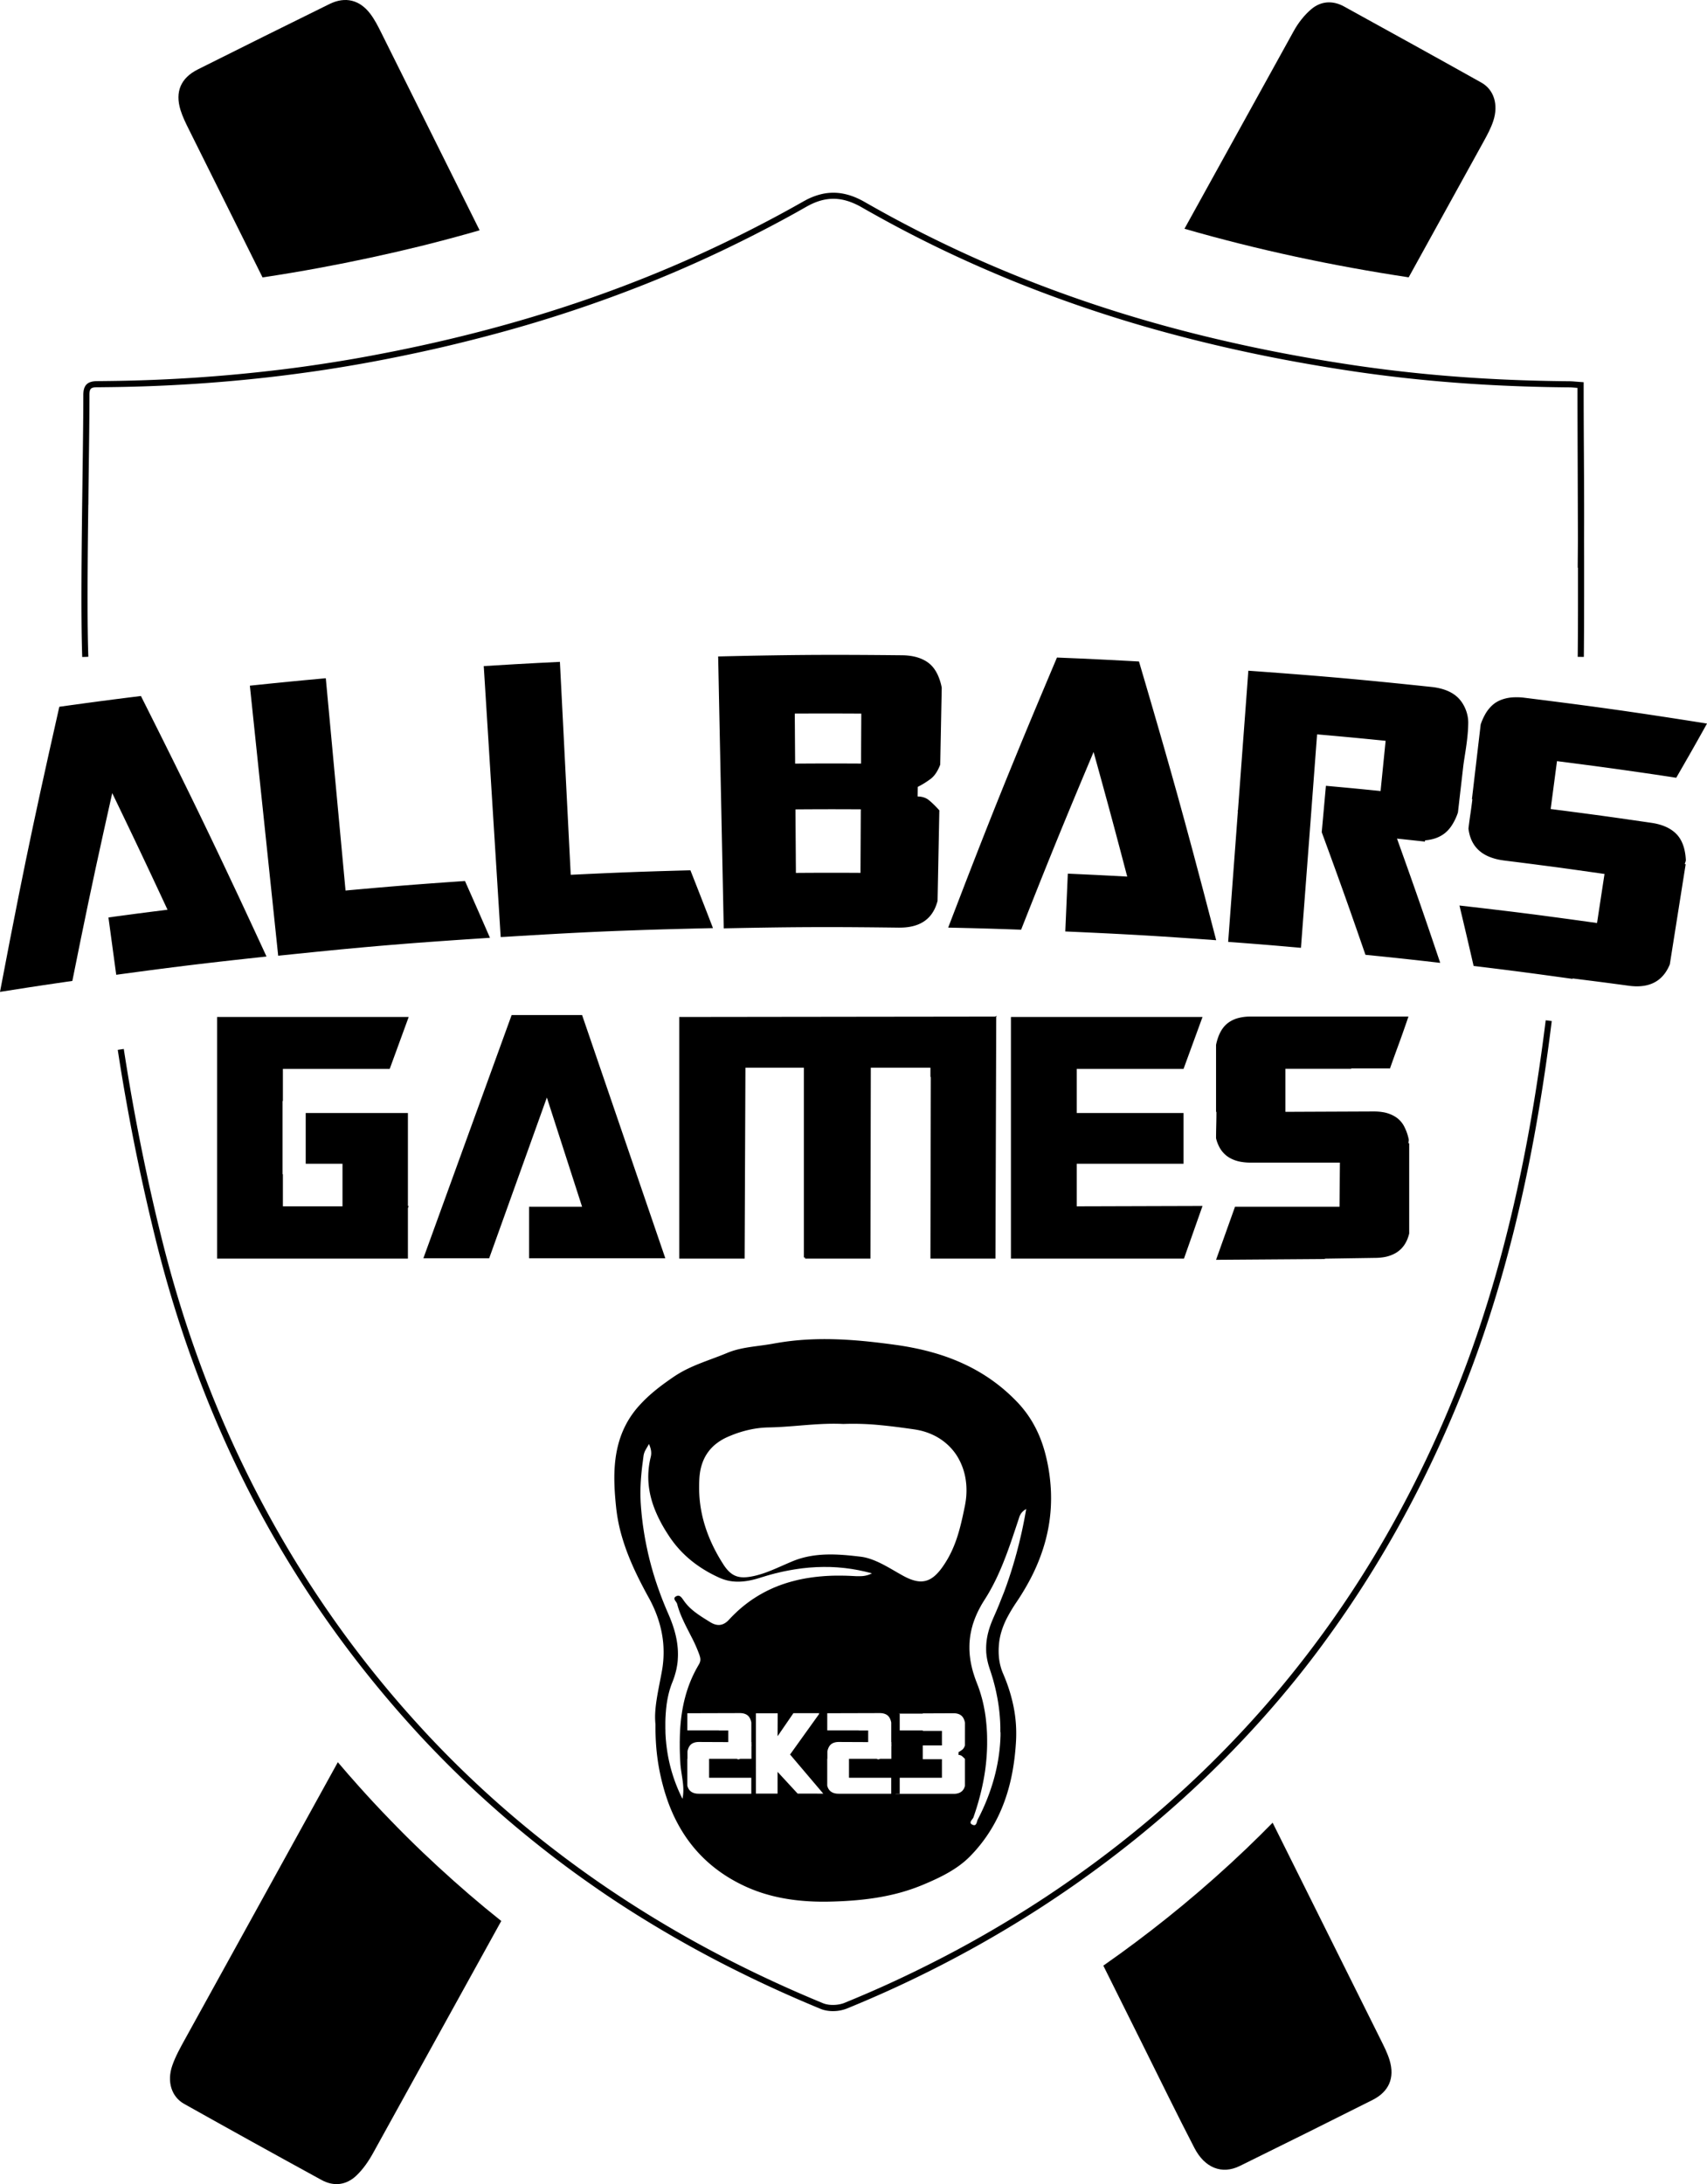
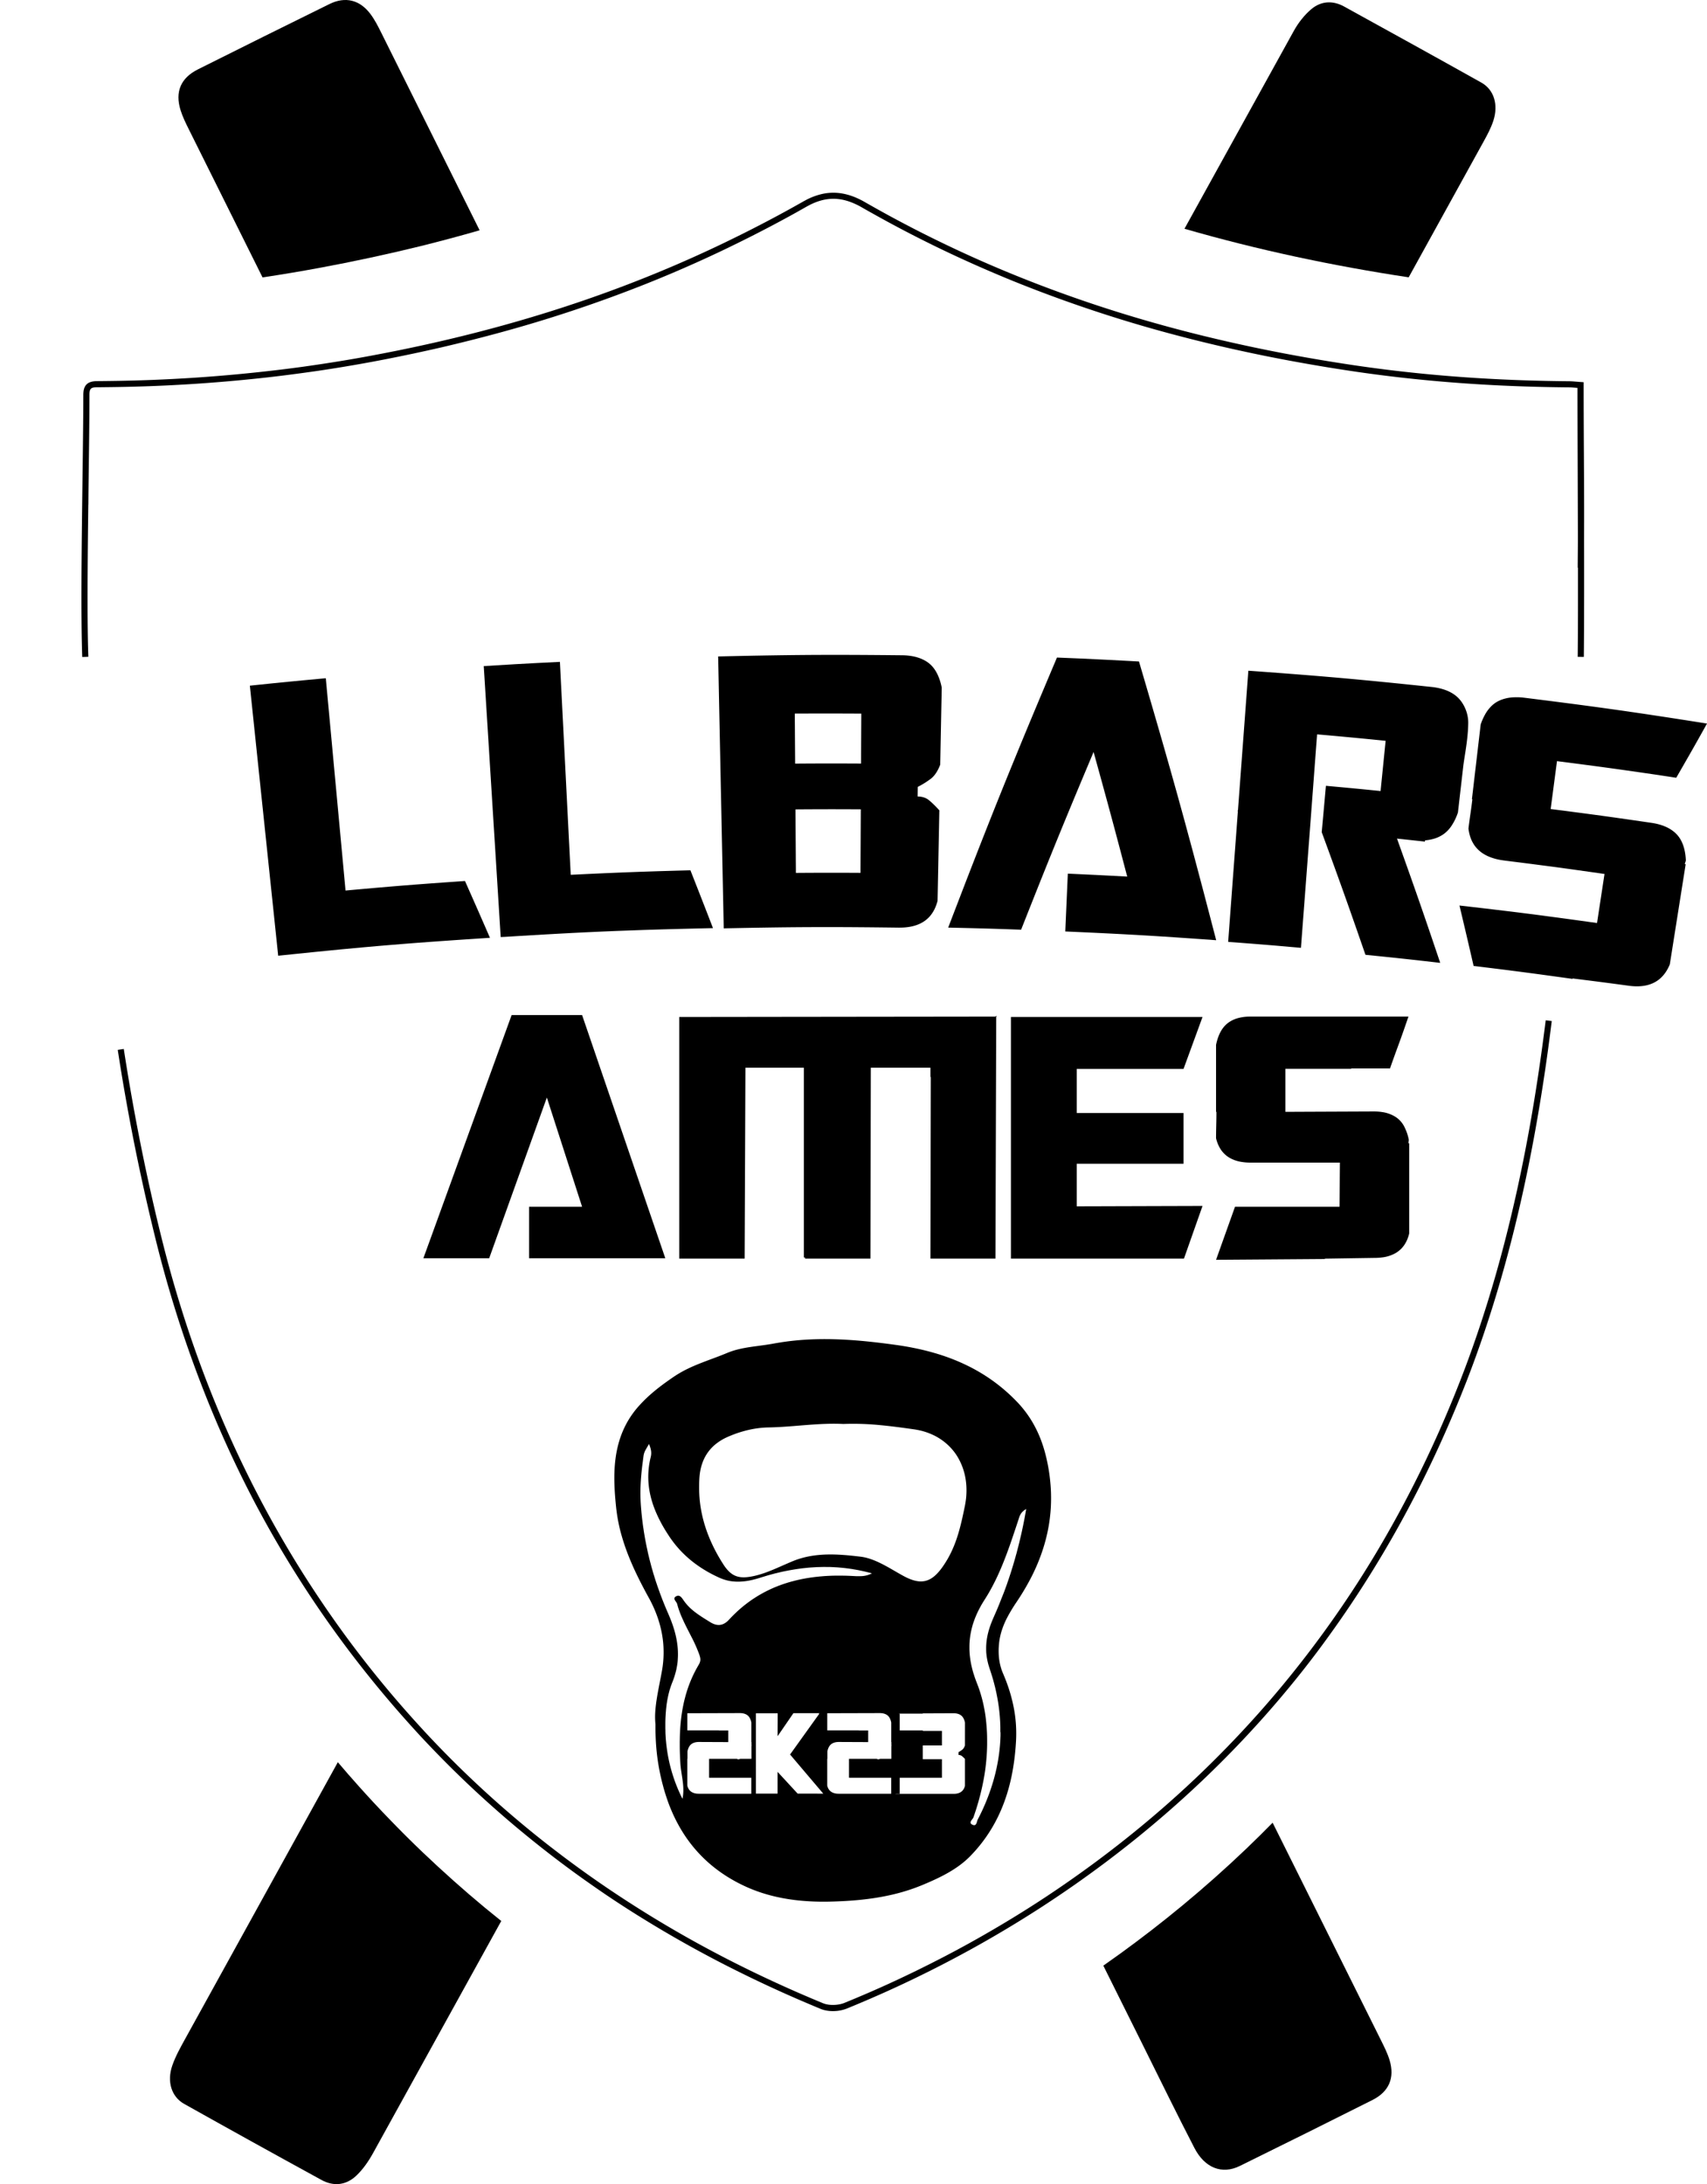
<svg xmlns="http://www.w3.org/2000/svg" id="Calque_1" data-name="Calque 1" viewBox="0 0 3136.83 4011.57">
  <path d="M1319.84,572.16q54.33-13.51,108.05-28.95-90.63-182-181.26-363.9c-5.74-11.51-11.71-23.14-19.38-33.36-19.53-26.08-46.21-32.64-75.24-18.36q-121.1,59.6-241.73,120c-31.68,15.88-42.39,41.23-32,74.86,3.79,12.19,9.55,23.88,15.27,35.36q67.7,136,135.42,271.91,52.07-7.77,104-17.39Q1227.2,594.88,1319.84,572.16Z" transform="translate(-546.52 -120.2)" />
  <path d="M2837,3515.51q-28.85,27.54-58.86,54.15-28.54,25.32-58.13,49.81-28.35,23.46-57.68,46.12-28,21.66-56.91,42.6-15.55,11.28-31.4,22.33,36.92,74.11,73.84,148.22c31,62.29,61.55,124.88,93.56,186.68,19.1,36.91,50.78,49,83.19,33.13q122.31-60.09,244.07-121.32c30.28-15.22,41.15-40.52,31.44-72.91-3.91-13-10.26-25.43-16.36-37.7Q2984.45,3667.3,2885.15,3468,2861.47,3492.07,2837,3515.51Z" transform="translate(-546.52 -120.2)" />
  <path d="M3273.25,379.45c6.61-12,13.16-24.28,17.4-37.21,9.71-29.52,1.4-57.23-21.89-70.29-83.88-47-168.14-93.38-252.35-139.81-21-11.59-42.63-10-60.33,5-12.75,10.82-23.8,25-31.93,39.68q-100.55,181.74-201,363.54c134.32,38.79,271.84,68,412,89.22Z" transform="translate(-546.52 -120.2)" />
  <path d="M1380.43,3575q-29.21-26-57.61-53.06-29.34-28-57.76-57.42-16-16.45-31.66-33.27-13.76-14.8-27.18-29.8-19.82-22.1-38.88-44.58-140.43,254.31-280.81,508.64c-8.69,15.75-17.6,31.7-23.45,48.59-10.16,29.32-1.49,57.26,21.77,70.29q125.82,70.53,252.4,139.74c23.07,12.68,45.85,9.43,64.32-8.15,12.14-11.61,22.23-26.19,30.41-41q117.9-213.19,235.67-426.47-15.29-12.2-30.38-24.66Q1408.47,3600,1380.43,3575Z" transform="translate(-546.52 -120.2)" />
  <path d="M2929.46,3202.44l.61-.75q31-38.49,60-78.9,32.71-45.3,63.08-92.83,35.42-55.42,67.56-113.73c.13-.25.27-.49.4-.73q43.83-79.66,81.32-164.51,20.67-46.71,39.44-94.83c45.42-117,82-243.13,110.82-381.85q15.76-76,28.43-157.22,2.15-13.77,4.21-27.67h0q5.87-39.45,11-80.22c.57-4.54,1.16-9.07,1.72-13.64l-3.11-.39-8-1q-3.84,31-8.08,61.28-8.83,63.21-19.37,123.23c-14.69,83.45-31.92,162.38-51.8,237.39q-24.36,91.83-54.1,176.06-4.27,12.11-8.64,24.08c0,.09-.07.19-.11.29q-6.59,18-13.43,35.59-38.47,99.17-85.26,191.69-9.29,18.39-18.9,36.52-25.38,47.88-53,94-31,51.7-64.88,101-29.8,43.44-61.79,85-29,37.77-59.81,74-28.63,33.69-58.82,66-28.28,30.33-57.87,59.48-28,27.6-57.25,54.13-27.87,25.3-56.83,49.63-27.72,23.28-56.43,45.67-27.43,21.41-55.75,42-27.14,19.71-55.05,38.7-16.82,11.4-33.92,22.52-10.41,6.76-20.92,13.41-27,17.06-54.54,33.31-26.68,15.77-53.9,30.82-26.68,14.73-53.86,28.68-26.53,13.66-53.49,26.63Q2192.78,3758,2166,3770q-26.45,11.84-53.23,22.93c-4.82,2-9.64,4-14.48,6-8.79,3.56-20.45,4.63-30.2,3.11-.29,0-.56-.13-.84-.18-1.32-.23-2.63-.47-3.86-.8-.49-.13-.91-.32-1.39-.46-1-.3-2-.59-2.85-.95-5.44-2.24-10.83-4.52-16.24-6.79-1.74-.73-3.49-1.45-5.23-2.19q-24.09-10.18-47.78-20.84t-46.71-21.61l-6.73-3.21q-27.26-13.11-54-26.82-27.46-14.13-54.34-28.89-27.75-15.27-54.84-31.25-27.94-16.47-55.18-33.7-28.17-17.79-55.57-36.34-28.36-19.22-55.9-39.3-28.68-20.88-56.47-42.65-28.86-22.63-56.71-46.25-29.09-24.63-57.08-50.29-29.3-26.85-57.38-54.82-25.89-25.78-50.77-52.51c-2.32-2.49-4.59-5-6.9-7.54q-30.24-32.86-58.89-66.88-31.23-37.14-60.53-75.63-32.65-42.9-62.87-87.49-15.55-22.92-30.48-46.27-18.75-29.36-36.47-59.41-40.38-68.41-75.44-140.29-95.74-196.24-151.35-417.18h0C828.61,2335,813.65,2267.27,800.41,2199Q788.8,2139,779,2078.57c-1.7-10.58-3.42-21.16-5-31.74l-11.09,1.69q6.93,45.38,15,90.62,13.88,78.3,30.89,155.62,12.12,55.17,25.67,109.51a2201.76,2201.76,0,0,0,100.85,306.17q38,91.76,83.77,177.8c1,1.93,2.11,3.85,3.14,5.78q33.61,62.58,71.76,122.75,13.78,21.75,28.12,43.17,18.38,27.41,37.69,54.24,30.18,42,62.58,82.4,29.21,36.48,60.15,71.7,18.48,21,37.52,41.6,10.4,11.16,21,22.17,28.29,29.49,57.87,57.83,28.2,27,57.57,52.92,28.11,24.84,57.23,48.62,27.87,22.78,56.6,44.62,27.88,21.15,56.56,41.31,16.5,11.63,33.22,23,11.28,7.6,22.72,15.09,27.62,18.09,56.16,35.42,27.39,16.7,55.57,32.72,14.83,8.43,29.87,16.7l0,0,1.32.71q11.91,6.51,23.93,12.9,27,14.34,54.64,28,26.79,13.3,54.15,26,26.58,12.33,53.67,24.08,21.26,9.23,42.78,18.12a45,45,0,0,0,5.07,1.73,64.62,64.62,0,0,0,17.22,2.22,68.9,68.9,0,0,0,25.35-4.65q20.7-8.43,41.2-17.3,27-11.62,53.58-23.94,27-12.54,53.65-25.81,27.26-13.56,54-27.84,27.39-14.59,54.27-29.95,27.63-15.78,54.68-32.33,24.3-14.86,48.14-30.31l6.87-4.51q28.07-18.39,55.37-37.54,28.44-20,56-40.73,28.74-21.65,56.57-44.15,29.13-23.58,57.22-48.11,29.49-25.72,57.8-52.48,29.83-28.18,58.36-57.48,30.35-31.17,59.16-63.58Q2900.36,3238.56,2929.46,3202.44Z" transform="translate(-546.52 -120.2)" />
  <path d="M1459.3,732.68a2505.56,2505.56,0,0,0,276.94-92.1q47.12-18.84,93-39.53,27.88-12.56,55.36-25.81l8.94-4.36q26.73-13,52.56-26.36,23.23-12,45.59-24.16,9.65-5.25,19.12-10.52l.55-.31,3.48-2c4.55-2.55,9.09-5.1,13.57-7.65,1.4-.8,2.78-1.51,4.16-2.24l1.07-.57c29-15,55.83-15.61,85.1-1.93,1.65.77,3.3,1.55,5,2.41,2,1,3.92,2.07,5.91,3.21,11.44,6.57,23,13,34.53,19.38q22.2,12.23,44.69,24,25.56,13.35,51.51,26.07,31.3,15.36,63.23,29.79,44.25,20,89.64,38.38a2489.61,2489.61,0,0,0,292.75,97q47.79,12.69,96.91,23.84,34.82,7.9,70.31,15.07,29.16,5.86,58.81,11.22,25.86,4.66,52.08,9,23.53,3.84,47.37,7.4c2,.29,4,.61,6,.9q18.89,2.77,37.91,5.25,20.45,2.68,41.07,5.06c100.16,11.55,203.6,17.66,314,18.56,3.1,0,6.28.29,10.67.65,1.3.11,2.7.23,4.22.34,0,43.11.2,97,.4,154,.14,40.35.28,82.52.38,124-.07,14.85-.19,30.33-.35,46.63,0,1.87,0,3.69,0,5.58h.49q0,16,0,31.55c0,12.77,0,25.29,0,37.46,0,13.27-.06,26.12-.11,38.47-.06,13.85-.13,27.08-.24,39.47q-.06,8.69-.15,16.82l10.25.1h1c.13-12,.23-24.91.3-38.58.07-12.47.13-25.56.16-39.17,0-12.32.05-25,.06-38.11,0-12.12,0-24.52,0-37.12,0-20.62,0-41.75-.1-63.08.28-56.09,0-103.37-.28-152.72-.24-39.74-.48-80.84-.48-130.51v-5.24l-5.22-.36c-3.68-.25-6.72-.5-9.34-.72-4.63-.38-8-.65-11.48-.69-116.78-.94-225.76-7.75-331.29-20.68q-21.33-2.62-42.5-5.56c-5.88-.82-11.76-1.64-17.62-2.5q-14.11-2.07-28.11-4.27-25.11-3.9-49.85-8.17-27.85-4.78-55.3-10-32.45-6.18-64.29-13-40.9-8.74-80.89-18.49Q2683.7,719,2610.1,696.3q-49.21-15.18-97-32.14-73.42-26-143.78-56.2-37.29-16-73.77-33.27-28.74-13.56-57-27.86-24.16-12.26-48-25.06-21.3-11.43-42.31-23.33c-4.34-2.46-8.7-4.89-13-7.37-4.1-2.36-8.16-4.42-12.21-6.28a117,117,0,0,0-26.14-8.68,94.8,94.8,0,0,0-37.93,0,119.61,119.61,0,0,0-33,12.37c-1,.56-2.07,1.08-3.11,1.67-2.61,1.49-5.27,3-7.91,4.46l-7,3.94q-21.1,11.81-43.1,23.46-24,12.74-48.87,25.24-18,9-36.29,17.86-10.83,5.22-21.71,10.33-37.5,17.61-75.75,33.95-87.54,37.38-179.66,68.26-7.33,2.39-14.62,4.86-90.06,29.57-185.3,53.27-40.93,10.2-82.94,19.33-22.31,4.86-44.92,9.43-10.12,2-20.31,4-14.09,2.74-28.28,5.39-13.8,2.57-27.69,5-24.84,4.34-49.91,8.19-20.88,3.24-41.89,6.19l-3.82.54q-21.11,2.89-42.37,5.45A2880.42,2880.42,0,0,1,747.22,820c-7.31.09-14.62.18-21.94.22-18.23.06-25.66,7.45-25.66,25.52v1.95q0,11.19-.08,22.45c-.12,21.88-.38,46.81-.71,73.42-.09,7.63-.19,15.27-.29,22.82-.19,14.26-.39,28.78-.56,43.34-.74,56.79-1.5,116.75-1.75,172-.05,12.81-.08,25.38-.08,37.58,0,13.25.05,26.07.15,38.36.1,13.7.27,26.73.5,38.92.22,10.81.48,21,.82,30.33l5.66-.2,5.55-.2c-.1-2.81-.19-5.72-.28-8.68-.36-11.95-.63-25-.81-39-.17-12.19-.27-25-.32-38.46,0-12.19-.06-24.84,0-37.81,0-12.09.07-24.47.15-37,.23-38.52.69-78.91,1.19-118.61h.11c.09-12.29.22-24.67.36-37q.07-4.87.13-9.71c.25-19.34.5-38.31.72-56.51.32-24.29.59-48.89.71-73.43q.07-11.94.08-22.58v-1.95c0-11.85,2.44-14.26,14.49-14.3,6.81,0,13.61-.13,20.41-.2a2894.58,2894.58,0,0,0,297.5-18.5q20.61-2.37,41.09-5.07,22-2.85,43.78-6c1-.15,2.09-.29,3.13-.45q22.2-3.27,44.21-6.91,26.31-4.34,52.39-9.14l.44-.08q27.42-5.1,54.37-10.61l4.85-1q36.15-7.44,71.51-15.6Q1410,746,1459.3,732.68Z" transform="translate(-546.52 -120.2)" />
  <path d="M2406.29,3242.52q-2.51-10.16-5.77-20.19t-7.19-19.78q-1.89-4.73-3.92-9.43a86,86,0,0,1-3.63-10.25,100.49,100.49,0,0,1-3.76-20.77,125.47,125.47,0,0,1,.27-22c.11-1.18.19-2.35.33-3.53a117.31,117.31,0,0,1,4.21-19.82,149.44,149.44,0,0,1,10.49-25.46,299.44,299.44,0,0,1,16.91-28.08l1.19-1.78c6.12-9.1,11.78-18.28,17.08-27.53,5.44-9.51,10.49-19.1,15-28.79,4.31-9.24,8.15-18.57,11.6-28q4.9-13.44,8.59-27.17c2.31-8.65,4.27-17.4,5.82-26.24q2.19-12.51,3.33-25.27,1.07-12,1.15-24.35c0-1,0-2,0-3v-.32q0-10.07-.75-20.31-.78-11.25-2.37-22.72-1.11-8-2.62-16c-.38-2-.8-4.06-1.22-6.07q-2.26-10.91-5.24-21.3c-2-6.95-4.25-13.76-6.79-20.37s-5.42-13.08-8.56-19.36a203.51,203.51,0,0,0-10.35-18.3,198,198,0,0,0-12.22-17.12c-3.67-4.61-7.56-9.12-11.73-13.5-.81-.85-1.64-1.67-2.45-2.51q-7.7-7.89-15.7-15.11-8.39-7.53-17.11-14.33-9.21-7.17-18.78-13.56-10.15-6.78-20.72-12.73-11.32-6.39-23.1-11.85-12.84-6-26.19-11-15-5.6-30.59-10-18.45-5.26-37.7-9-15-3-30.42-5.11-11.29-1.58-22.59-3c-63.63-8-126.79-11.71-190.34-1.63-4,.64-8.07,1.31-12.1,2.06-12.82,2.4-26.05,3.87-39.1,5.75s-26.11,4.23-38.28,8.38c-2.54.86-5,1.78-7.52,2.81-6.75,2.85-13.58,5.49-20.45,8.08-9.06,3.41-18.16,6.73-27.2,10.26-8.42,3.29-16.76,6.79-24.94,10.73a204.2,204.2,0,0,0-21.65,12c-1.23.78-2.47,1.56-3.68,2.38q-7.86,5.32-15.44,10.78c-6.16,4.43-12.18,9-18,13.7-5.69,4.6-11.22,9.38-16.57,14.41-5.18,4.86-10.19,10-15,15.39-.33.36-.67.71-1,1.08a172.61,172.61,0,0,0-12.13,15.47,167.4,167.4,0,0,0-19.45,37.36,181,181,0,0,0-6.3,20.82,208.56,208.56,0,0,0-4.06,22.19c-1,7.7-1.61,15.46-1.92,23.26-.31,8-.3,16.14,0,24.25.26,8.28.78,16.58,1.47,24.88q.74,9,1.71,18c.25,2.42.59,4.82.91,7.23q1.73,13.13,4.61,26c2,9.1,4.53,18.08,7.32,27q4.39,14,9.85,27.72,5.64,14.22,12.18,28.19c4.45,9.54,9.18,19,14.09,28.37q5.51,10.54,11.29,21,2,3.55,3.79,7.17a226.35,226.35,0,0,1,11.33,26.25,204.5,204.5,0,0,1,7.12,24.51,193.64,193.64,0,0,1,3.77,23.24,192,192,0,0,1-.8,43.69c-.34,2.46-.69,4.92-1.13,7.38-.79,4.5-1.63,9-2.49,13.47-1.34,6.95-2.72,13.87-4,20.71-1.34,7-2.59,14-3.62,20.82-1.08,7.18-1.94,14.26-2.38,21.18a141.65,141.65,0,0,0,.19,21.93c.06.62.09,1.26.16,1.88-.07,6.84,0,13.5.23,20,.25,7.56.66,14.93,1.27,22.15q.95,11.41,2.51,22.41,1.62,11.52,3.9,22.75c1.56,7.71,3.35,15.36,5.37,23,.89,3.39,1.81,6.78,2.8,10.18,1.29,4.44,2.66,8.8,4.1,13.11q4,12.18,8.87,23.64,5.25,12.45,11.44,24a273.13,273.13,0,0,0,14.74,24.5,256.64,256.64,0,0,0,19.3,25,251.86,251.86,0,0,0,26.14,25.81,266.84,266.84,0,0,0,37.5,26.7,298.21,298.21,0,0,0,27.68,14.42,280.31,280.31,0,0,0,36.44,13.61c37.88,11.27,77.78,14.9,118.08,14,38-.87,75.62-4,112.25-12.28a353.31,353.31,0,0,0,59-18.69c8.1-3.39,16.18-6.91,24.13-10.66,16.73-7.89,32.85-16.87,47.21-28.14a157.21,157.21,0,0,0,15-13.32q6.15-6.26,11.77-12.74a273.56,273.56,0,0,0,34.46-49.9q6.38-11.84,11.56-24.16,4.92-11.65,8.86-23.71,3.77-11.49,6.7-23.33,2.82-11.34,4.91-23,2-11.2,3.45-22.65,1.38-11.1,2.23-22.41c.26-3.55.51-7.11.7-10.69.2-3.82.29-7.61.32-11.39q.08-10.92-.77-21.65t-2.59-21.12Q2408.84,3252.77,2406.29,3242.52ZM1927.39,3327v23.67h-20.81c-2.54,1.27-4.42,1.27-5.69,0h-51.33v34.52h.22v.23h77.35v29.34h-96.5c-11.66,0-18.67-5-21.06-14.88v-49.21h.26v-13.71q1.9-9.22,7.08-13.26c3.48-2.67,8.13-4,14-4l53.9.23V3298.6h-17.48v-.22h-57.74v-31.45l96.51-.26c5.86,0,10.49,1.35,14,4s5.81,7.09,7.08,13.24v35.94h.26v5.92Q1928.08,3325.35,1927.39,3327Zm84.89,87.52-36.88-39.95v39.95h-39.76v-47l-.23-.25.23-.23v-100h40l-.2,42.09,29.08-42.34h47.78l-1.19,1.4h.71l-53.45,74.53,61,71.88Zm47.63-399.34c-1.3.09-2.6.22-3.91.33s-2.62.2-3.92.33-2.58.28-3.87.41-2.6.27-3.9.42-2.6.35-3.91.52-2.61.33-3.91.52-2.57.4-3.85.6-2.64.4-4,.63-2.58.47-3.87.7-2.6.47-3.9.73-2.6.54-3.9.82-2.6.54-3.89.84-2.6.62-3.89.93-2.61.63-3.91,1-2.59.69-3.88,1l-3.91,1.09c-1.3.38-2.6.77-3.89,1.17s-2.61.81-3.92,1.24-2.61.85-3.91,1.3-2.61.91-3.91,1.38-2.65,1-4,1.46-2.62,1-3.92,1.55-2.68,1.05-4,1.61-2.67,1.17-4,1.76-2.73,1.21-4.08,1.84l-.87.42c-3.38,1.58-6.73,3.26-10,5l-.06,0c-2.25,1.2-4.47,2.49-6.7,3.76-.77.44-1.55.85-2.32,1.31l-1.38.8c-2.8,1.67-5.57,3.42-8.32,5.22l-1.6,1c-1.85,1.23-3.67,2.54-5.49,3.83-1.6,1.14-3.21,2.27-4.79,3.45-.64.48-1.28,1-1.92,1.49-1.54,1.17-3.09,2.34-4.62,3.57-1.16.93-2.32,1.9-3.47,2.86-1.95,1.63-3.9,3.27-5.82,5l-1.63,1.45c-1.7,1.53-3.36,3.15-5,4.74-.73.7-1.48,1.37-2.21,2.09s-1.22,1.18-1.82,1.79-1.41,1.42-2.12,2.14c-1,1-1.9,1.94-2.84,2.93l-.6.64c-.8.84-1.6,1.67-2.39,2.52a38,38,0,0,1-4.07,3.85.87.87,0,0,0-.11.09l-.06,0c-.78.62-1.56,1.19-2.34,1.7-.15.09-.3.16-.44.25l-.43.28c-.51.31-1,.59-1.53.86l-.2.11-.59.27c-.34.17-.68.34-1,.48-.55.22-1.09.4-1.64.57s-1.12.33-1.68.46a21.91,21.91,0,0,1-3.37.49,21.6,21.6,0,0,1-3.41-.1,24.51,24.51,0,0,1-3.45-.62,29.35,29.35,0,0,1-3.48-1.13,34.69,34.69,0,0,1-3.47-1.6c-1.08-.56-2.15-1.16-3.23-1.83l-.22-.14c-1.12-.71-2.26-1.41-3.39-2.11l-.84-.53-2.5-1.55-1.21-.76-2.12-1.32-1.66-1.06-1.58-1-1.23-.8-2-1.31-1-.7-2.16-1.45c-.38-.25-.75-.52-1.13-.78l-2-1.38,0,0c-1-.75-2.1-1.51-3.13-2.28l-.93-.72-1.74-1.34-.41-.31c-1-.81-2-1.63-3-2.46l-.63-.56c-.52-.44-1-.9-1.55-1.36-.26-.23-.54-.45-.8-.69q-1.47-1.35-2.91-2.76c-.08-.07-.15-.16-.23-.24-.47-.46-.92-.94-1.38-1.41s-.81-.82-1.2-1.24c-.69-.74-1.35-1.51-2-2.28-.25-.28-.51-.56-.75-.85s-.61-.77-.92-1.15c-.58-.71-1.16-1.42-1.72-2.15s-1-1.43-1.57-2.15c-.11-.16-.23-.29-.34-.45l-.08-.11-.8-1.16c-.63-.93-1.29-1.88-2-2.79l-.47-.63-.57-.68c-.23-.28-.47-.56-.71-.81s-.42-.43-.64-.63-.48-.46-.73-.66-.48-.35-.72-.51a8.12,8.12,0,0,0-.74-.45,5.39,5.39,0,0,0-.86-.36,5.47,5.47,0,0,0-.81-.26l-.46-.08a5.88,5.88,0,0,0-1.57,0,7,7,0,0,0-1.27.33,8.41,8.41,0,0,0-1,.39c-2.13,1-3.23,2.08-3.67,3.2a4.5,4.5,0,0,0-.14.49c-.4,1.79.7,3.68,2,5.57a29.15,29.15,0,0,1,2.54,4,6.64,6.64,0,0,1,.39,1c.5,2,1.06,4,1.65,5.93.72,2.37,1.5,4.7,2.33,7s1.71,4.63,2.64,6.92,1.93,4.67,3,7,2.17,4.81,3.31,7.19c1.21,2.56,2.46,5.11,3.73,7.64,1.42,2.84,2.86,5.66,4.31,8.49q2.79,5.43,5.56,10.88a268.45,268.45,0,0,1,13.82,31,55.71,55.71,0,0,1,1.72,5.48,17.39,17.39,0,0,1,.51,6.85c0,.27-.12.55-.17.82-.11.51-.24,1-.4,1.56,0,.13-.09.26-.14.39-.14.44-.3.88-.49,1.33,0,0,0,0,0,0a1.42,1.42,0,0,1-.08.18c-.22.5-.46,1-.74,1.55-.21.38-.41.77-.65,1.17q-1.47,2.47-2.86,5c-.33.59-.67,1.17-1,1.76-.87,1.56-1.7,3.12-2.52,4.69-.3.58-.61,1.16-.9,1.74-.79,1.54-1.56,3.07-2.31,4.62l-.66,1.38q-1.12,2.37-2.18,4.74c-.2.42-.38.84-.57,1.27q-1.14,2.58-2.21,5.18l-.63,1.58q-1.14,2.8-2.19,5.61c-.64,1.71-1.24,3.42-1.84,5.13l-.42,1.21c-.68,2-1.33,4-1.95,6-.19.6-.37,1.2-.55,1.8-.37,1.21-.74,2.43-1.09,3.65s-.7,2.46-1,3.7-.66,2.5-1,3.76-.63,2.51-.93,3.77-.59,2.49-.87,3.74-.54,2.53-.8,3.79-.53,2.55-.77,3.82-.5,2.57-.73,3.86-.44,2.61-.66,3.91-.41,2.56-.6,3.84-.4,2.58-.57,3.87-.34,2.61-.51,3.92-.32,2.63-.47,3.94-.29,2.65-.43,4-.25,2.62-.36,3.94-.22,2.62-.33,3.93-.2,2.63-.29,3.95-.17,2.7-.24,4.05-.14,2.66-.2,4-.12,2.67-.17,4l-.12,4c0,1.33-.06,2.67-.08,4s0,2.68-.06,4,0,2.65,0,4,0,2.68,0,4,0,2.67,0,4c.14,9.32.53,18.7,1.09,28.13,1.34,21.67,8.73,43.21,3.86,65.36a292.16,292.16,0,0,1-25.42-72.88c-.65-3.15-1.25-6.32-1.79-9.49,0-.15,0-.29-.07-.43-.36-2.14-.68-4.29-1-6.44-.44-2.95-.8-5.92-1.15-8.9-.08-.69-.19-1.39-.27-2.09-.14-1.23-.22-2.47-.35-3.71-.24-2.42-.49-4.83-.67-7.26,0-.11,0-.23,0-.34v0a.81.81,0,0,1,0-.16c-.09-1.32-.16-2.65-.24-4-.09-1.52-.2-3-.27-4.57,0-.68,0-1.37-.06-2.06,0-.18,0-.36,0-.54,0-.63,0-1.26,0-1.88,0-1.52-.11-3-.13-4.56,0-1.35,0-2.7,0-4.05v-.41c0-1.51,0-3,0-4.53,0-.65,0-1.29,0-1.94.05-2.95.12-5.9.26-8.86h0c0-.9.11-1.8.15-2.69.06-1.11.13-2.23.2-3.35,0-.69.07-1.37.12-2.07.08-1.07.19-2.16.28-3.24,0-.05,0-.11,0-.16.13-1.51.24-3,.39-4.51.06-.67.15-1.34.23-2l0-.24c.08-.71.16-1.42.25-2.13.17-1.46.33-2.91.53-4.36s.44-2.85.67-4.27l.09-.57c.15-.93.3-1.85.46-2.77,0-.34.1-.68.16-1,.15-.78.31-1.56.47-2.34.13-.62.25-1.25.38-1.87.2-1,.41-1.93.62-2.89.09-.42.17-.84.27-1.26s.16-.65.24-1c.25-1,.51-2.07.78-3.1.08-.31.16-.62.25-.92s.16-.67.25-1c.17-.63.34-1.27.52-1.89,0-.1,0-.19.08-.28v-.06c.38-1.3.79-2.59,1.21-3.88.14-.45.29-.9.44-1.35,1-3.12,2.1-6.22,3.35-9.27,0-.11.09-.23.14-.35l.18-.47c.52-1.28,1-2.55,1.45-3.82.34-.9.67-1.79,1-2.69s.58-1.67.86-2.51l.87-2.76c.2-.65.38-1.29.58-1.94.77-2.64,1.49-5.27,2.1-7.89.13-.6.31-1.2.44-1.8s.24-1.32.37-2c0-.12,0-.25.07-.38.31-1.59.63-3.18.88-4.77,0-.28.11-.56.15-.83q.59-3.82.93-7.63c0-.1,0-.19,0-.29.1-1.13.13-2.25.2-3.38q.26-3.83.28-7.62c0-3.39-.07-6.78-.3-10.16a157.81,157.81,0,0,0-3.93-25.61c0-.15-.07-.3-.11-.45-.32-1.34-.67-2.69-1-4l-.42-1.59q-.43-1.58-.9-3.15c-.23-.81-.47-1.61-.71-2.41s-.54-1.74-.82-2.61-.58-1.81-.88-2.71c-.38-1.15-.78-2.29-1.18-3.44l-.39-1.09c-.57-1.6-1.16-3.19-1.77-4.79-1-2.64-2.06-5.28-3.16-7.94-.59-1.4-1.18-2.8-1.78-4.2l-.71-1.64q-2.65-6-5.18-12.1c-.83-2-1.63-4-2.44-6-.14-.33-.27-.65-.4-1l-1.08-2.68c-.39-1-.79-1.94-1.17-2.91-.51-1.29-1-2.58-1.48-3.88l-.69-1.79c-.67-1.77-1.36-3.53-2-5.3-.16-.42-.31-.85-.46-1.27s-.21-.55-.31-.83c-.31-.85-.6-1.7-.91-2.55-.09-.27-.19-.53-.28-.8q-.93-2.57-1.85-5.13c-.33-.95-.65-1.9-1-2.84s-.55-1.61-.83-2.41l-.06-.18c-.55-1.62-1.08-3.23-1.62-4.84s-1.12-3.35-1.66-5c-.19-.58-.37-1.17-.55-1.75l-.18-.58c-.28-.89-.56-1.78-.83-2.67-.51-1.63-1-3.25-1.52-4.88s-1-3.29-1.47-4.94a.24.24,0,0,0,0-.08q-.69-2.36-1.36-4.73c-.46-1.59-.93-3.18-1.37-4.77s-.86-3.25-1.29-4.88-.83-3.1-1.24-4.66l-1.2-4.72c-.19-.78-.38-1.58-.57-2.37s-.39-1.61-.58-2.42c-.37-1.52-.75-3-1.11-4.56s-.69-3.11-1-4.66-.69-3.13-1-4.69-.68-3-1-4.57-.6-3.06-.9-4.59-.61-3.06-.9-4.59-.59-3.09-.87-4.63-.52-3-.78-4.53-.52-3-.77-4.51-.5-3-.74-4.55-.45-3.08-.68-4.62-.45-3-.66-4.45c-.09-.64-.2-1.28-.29-1.93-.33-2.41-.6-4.84-.9-7.26-.24-1.92-.51-3.84-.73-5.78q-.71-6.3-1.28-12.65-.63-6.83-1.09-13.68c-.23-3.45-.37-6.86-.48-10.26q-.37-11.84.14-23.38c.13-3.3.32-6.59.54-9.86.23-3.44.51-6.88.82-10.31q.73-8.19,1.74-16.39c.34-2.82.74-5.66,1.1-8.49.43-3.33.83-6.65,1.3-10a30.84,30.84,0,0,1,4-10.95c1.65-3,3.67-6.24,5.91-10.34.43,1,.79,1.87,1.15,2.78,3.41,8.66,3.61,15,2.07,21.21-9.12,36.91-3.65,70.58,10,102.19.47,1.09,1,2.19,1.45,3.28s1,2.17,1.49,3.25,1,2.15,1.53,3.21a.37.37,0,0,0,.05.11c.33.69.71,1.37,1,2.05,1,1.94,2,3.88,3,5.81l.6,1.13c1.33,2.47,2.72,4.94,4.14,7.39l.75,1.3q2.16,3.67,4.42,7.32l.66,1c1.12,1.79,2.28,3.57,3.44,5.34.51.78,1,1.56,1.51,2.34,1.64,2.47,3.34,4.89,5.07,7.26l.6.8c.68.92,1.37,1.84,2.06,2.75s1.4,1.82,2.11,2.71,1.43,1.77,2.15,2.66,1.44,1.77,2.18,2.63,1.49,1.71,2.24,2.56,1.49,1.72,2.25,2.56,1.56,1.64,2.33,2.47,1.55,1.65,2.34,2.46,1.6,1.6,2.4,2.39,1.61,1.59,2.43,2.38l2.47,2.32c.83.77,1.67,1.52,2.52,2.28s1.68,1.51,2.54,2.25,1.73,1.46,2.59,2.19,1.73,1.46,2.61,2.18,1.79,1.4,2.69,2.1,1.77,1.41,2.68,2.1,1.84,1.35,2.76,2,1.83,1.35,2.77,2,1.88,1.31,2.82,1.95,1.9,1.3,2.85,1.93,1.93,1.26,2.9,1.88,1.94,1.24,2.93,1.84,2,1.22,3,1.82,2,1.19,3,1.78,2,1.19,3.06,1.76,2.09,1.14,3.14,1.7,2.08,1.14,3.14,1.69,2.14,1.08,3.22,1.62l.84.42c3.15,1.57,6.34,3.1,9.58,4.56,1.09.48,2.17.9,3.25,1.33s2.25.87,3.37,1.27l.53.18c1.14.39,2.29.77,3.43,1.11l1,.27c1.1.31,2.19.62,3.28.87.54.13,1.06.22,1.59.34,1,.22,2,.45,3.07.62.26.05.52.08.78.12,1.5.24,3,.46,4.5.62l.41,0c2,.21,3.93.33,5.89.4h.44q1.95.06,3.9,0h.62c1.27,0,2.55-.08,3.83-.16.15,0,.29,0,.44,0,2.16-.14,4.33-.34,6.5-.62h.13q3.33-.43,6.66-1l.59-.12c1.87-.35,3.74-.75,5.61-1.18l1.53-.35c2-.48,4-1,6-1.55l.74-.22q4.11-1.16,8.27-2.48l.71-.22c.64-.21,1.29-.38,1.94-.58,1.79-.56,3.59-1.1,5.39-1.64,2-.61,4-1.22,6.07-1.81l.4-.11.4-.11c1.9-.54,3.81-1,5.72-1.56l4-1.06c.56-.16,1.13-.32,1.7-.46l.64-.16.14,0,1.35-.32,3.4-.81c1.74-.42,3.48-.86,5.22-1.26s3.44-.74,5.16-1.1,3.34-.7,5-1l1.53-.3c1.09-.22,2.19-.45,3.28-.65.69-.13,1.38-.24,2.08-.36,1.49-.27,3-.52,4.48-.77,1-.18,2-.36,3-.52l2.31-.35,1.64-.25.69-.1c1.55-.23,3.11-.44,4.67-.65l3.13-.42,1.35-.19c1.53-.19,3.06-.33,4.6-.5s3-.31,4.45-.45,3-.33,4.44-.45,3-.19,4.46-.29,2.94-.21,4.41-.29,2.92-.2,4.38-.27,2.92-.07,4.38-.12,2.92-.09,4.39-.12,2.86-.08,4.3-.09,2.9,0,4.35.05,2.9,0,4.35,0,2.84,0,4.26.09,2.88.15,4.32.21,2.87.13,4.31.22,2.84.15,4.26.26,2.84.26,4.27.38,2.85.24,4.27.38,2.85.27,4.28.43,2.82.38,4.23.56,2.82.35,4.23.55,2.84.38,4.26.6,2.83.49,4.24.73,2.79.46,4.18.72,2.8.49,4.2.76c1.07.21,2.13.47,3.19.69l1.1.23c1.38.29,2.77.58,4.15.89s2.76.59,4.14.92l1,.26c3.67.87,7.34,1.8,11,2.83h0c-.89.48-1.78.88-2.67,1.28-.21.09-.41.21-.62.29-.84.36-1.68.67-2.53,1l-.49.16c-.76.25-1.51.48-2.28.69-.16.05-.32.11-.49.15-.33.09-.68.15-1,.23-.7.17-1.39.34-2.1.48l-.23.05c-1.14.2-2.29.39-3.45.52s-2.38.24-3.59.31l-.86,0c-.93,0-1.87.07-2.81.08-1.24,0-2.49,0-3.75,0s-2.51-.08-3.79-.15l-1.59-.07c-.74-.05-1.48-.08-2.22-.12l-3.81-.2-3.89-.17-3.88-.14-3.87-.11q-1.92,0-3.84-.06c-1.28,0-2.57-.05-3.84-.05h-3.92c-1.3,0-2.6,0-3.9,0l-3.87.08-3.86.09c-1.3,0-2.6.1-3.9.16l-3.92.16c-1.29.07-2.58.16-3.87.24S2061.2,3015.06,2059.91,3015.16ZM2184.49,3327v23.67h-20.81c-2.54,1.27-4.42,1.27-5.69,0h-51.34v34.52h.23v.23h77.35v29.34h-96.5c-11.66,0-18.67-5-21.06-14.88v-49.21h.26v-13.71q1.91-9.22,7.08-13.26c3.48-2.67,8.13-4,14-4l53.91.23V3298.6h-17.48v-.22h-57.74v-31.45l96.5-.26c5.87,0,10.5,1.35,14,4s5.81,7.09,7.08,13.24v35.94h.26v5.92Q2185.17,3325.35,2184.49,3327Zm135.27-.93c-1.27,3.61-2.94,6.27-5.08,7.92a47.47,47.47,0,0,1-6.75,4.37v5.21a9.66,9.66,0,0,1,5.92,1.78,52.68,52.68,0,0,1,5.91,5.54v49.2c-2.36,10-9.37,14.91-21,14.91h-98.89v.26h-8.51a6.46,6.46,0,0,0,1.07-.13,7.85,7.85,0,0,1,1.55-.13h5.89v-29.57h77.58v-34.06h-35.23v-25.3h35.23v-26.72h-35.23v-.95h-42.35v-30.76a6,6,0,0,1-2.13-.23h2.13v.23h42.35v-.45l56.54-.23c5.82,0,10.47,1.32,13.92,4s5.84,7.09,7.11,13.24Zm1.93-453.1c-.49,4.22-1.16,8.48-2,12.78q-1.09,5.36-2.21,10.68c-1.66,7.91-3.4,15.75-5.33,23.51-2,8-4.22,16-6.78,23.82a225.36,225.36,0,0,1-9.48,24.32c-2.43,5.26-5.08,10.44-8,15.52-2,3.39-3.94,6.55-5.88,9.52-8.53,13.06-16.72,22-25.56,27a36,36,0,0,1-23.33,4.3c-8.31-1.12-17.51-4.66-28.09-10.58-3-1.63-5.9-3.32-8.87-5-10.37-6-20.9-12.24-31.61-17.49-12-5.86-24.14-10.46-36.54-11.94-40.57-4.9-83.15-8.41-123.43,7.72-3.37,1.35-6.71,2.77-10,4.21-13,5.58-25.75,11.56-39,16.45a179.49,179.49,0,0,1-22.4,6.83c-27.77,6.27-42.27,2.23-57.24-20.81-.25-.38-.48-.78-.73-1.17q-8-12.45-14.66-25.3-6.37-12.24-11.44-24.86a257.84,257.84,0,0,1-8.48-24.44,243.72,243.72,0,0,1-5.62-23.78q-2.09-11.39-3-23.06c-.61-7.41-.88-14.91-.77-22.5.07-5.33.26-10.69.7-16.11.16-1.93.37-3.82.62-5.69a95.33,95.33,0,0,1,5-20.5,77.19,77.19,0,0,1,26.14-35.32,97.17,97.17,0,0,1,18.79-11.17c2.15-1,4.33-1.86,6.5-2.76a204.08,204.08,0,0,1,37.13-11.47,177,177,0,0,1,32.65-3.7c16.2-.27,32.33-1.43,48.45-2.72,29.64-2.36,59.24-5.15,89.06-3.64a497.4,497.4,0,0,1,67.56,2.14c20.91,1.94,41.75,4.78,62.55,7.75,1.52.21,3,.49,4.48.75a118.31,118.31,0,0,1,35.43,12.11,105.26,105.26,0,0,1,21.53,15.28,103.62,103.62,0,0,1,15,17.18A106.58,106.58,0,0,1,2313,2809.4a113.88,113.88,0,0,1,6.51,20,124.73,124.73,0,0,1,2.87,21.25A136.59,136.59,0,0,1,2321.69,2873Zm63.41,429.91c0,.86,0,1.72,0,2.58s0,1.71,0,2.57-.08,1.72-.11,2.58-.07,1.71-.11,2.57-.06,1.72-.1,2.58l-.15,2.57c-.05.86-.12,1.72-.18,2.58s-.11,1.72-.18,2.58-.12,1.72-.19,2.58-.17,1.71-.25,2.57l-.24,2.58c-.09.86-.16,1.72-.25,2.58s-.21,1.72-.31,2.58-.21,1.72-.32,2.58-.2,1.73-.31,2.59l-.36,2.58c-.12.86-.25,1.72-.38,2.58l-.39,2.58c-.13.86-.26,1.73-.4,2.59s-.31,1.72-.46,2.58-.3,1.72-.45,2.58-.29,1.7-.46,2.56-.34,1.7-.51,2.56-.34,1.7-.52,2.56-.34,1.7-.52,2.56-.37,1.7-.55,2.55-.4,1.71-.6,2.56-.39,1.71-.59,2.56-.39,1.71-.6,2.56-.44,1.7-.66,2.55-.44,1.71-.66,2.56-.43,1.71-.66,2.56-.48,1.7-.71,2.55a383.21,383.21,0,0,1-29.61,74.27c-1.29,2.45-1.73,7-3.72,9.2-1.08,1.22-2.62,1.77-5,.91-3.74-1.37-4.75-3.13-4.49-5,.34-2.49,2.95-5.17,4.4-7.36a6.7,6.7,0,0,0,.82-1.55c.52-1.47,1-3,1.52-4.42q3.89-11.34,7.2-22.83,3.26-11.3,5.92-22.69,1.77-7.55,3.26-15.12c.45-2.29.89-4.58,1.3-6.88.15-.85.29-1.69.44-2.54s.3-1.69.44-2.53c0-.24.09-.48.13-.71s.05-.39.09-.59c.06-.41.12-.83.19-1.25l.39-2.54c.13-.85.27-1.69.39-2.54l.36-2.55c.11-.8.21-1.61.32-2.41.23-1.68.42-3.37.62-5.06.14-1.21.31-2.41.44-3.62,0-.13,0-.25,0-.38.3-2.69.56-5.39.8-8.09,0-.29.06-.59.08-.89v-.15c.22-2.5.4-5,.56-7.51v0c0-.55.07-1.11.11-1.67.16-2.76.3-5.52.4-8.29.08-1.93.12-3.87.17-5.82,0-.74,0-1.48.05-2.23,0-1.67,0-3.35,0-5v-.54c0-.73,0-1.47,0-2.21,0-1.82,0-3.64-.07-5.46,0-.78,0-1.56,0-2.35-.05-1.81-.12-3.62-.19-5.44,0-.82-.06-1.63-.1-2.45-.05-1-.12-2-.17-3-.05-.8-.09-1.6-.14-2.39s-.11-1.7-.17-2.55c-.13-1.79-.27-3.57-.43-5.36-.08-.86-.15-1.73-.23-2.59-.17-1.68-.34-3.36-.53-5,0-.13,0-.26,0-.39v0c-.1-.89-.2-1.79-.31-2.68,0,0,0-.08,0-.12q-.33-2.7-.7-5.38c-.12-.89-.26-1.77-.39-2.66-.29-1.89-.57-3.79-.89-5.68-.13-.74-.27-1.47-.41-2.19q-.32-1.8-.66-3.6c-.17-.92-.35-1.85-.53-2.77q-.61-3.06-1.3-6.1c-.21-.92-.43-1.83-.65-2.75-.28-1.19-.57-2.39-.87-3.57-.25-1-.5-2-.77-3-.31-1.18-.64-2.35-1-3.53l-.09-.32c-.3-1.07-.6-2.15-.91-3.22-.42-1.42-.87-2.84-1.31-4.25-.39-1.24-.79-2.47-1.19-3.69-.6-1.78-1.2-3.56-1.84-5.32-.53-1.49-1.1-3-1.67-4.44-.43-1.12-.84-2.25-1.29-3.37-.1-.26-.18-.52-.29-.78q-1.47-3.7-2.77-7.37c-.26-.72-.52-1.44-.77-2.16l-.15-.42c-.29-.83-.51-1.64-.79-2.47s-.45-1.39-.67-2.08c-.47-1.48-1-3-1.4-4.42,0-.13-.08-.26-.12-.38-.7-2.42-1.34-4.82-1.93-7.22-.27-1.11-.52-2.22-.77-3.34-.2-.85-.42-1.71-.6-2.56-.13-.63-.23-1.25-.36-1.88,0-.18-.08-.35-.11-.53-.25-1.24-.48-2.48-.7-3.72-.08-.47-.19-1-.27-1.43-.22-1.33-.39-2.65-.57-4-.11-.73-.23-1.47-.32-2.21-.06-.43-.09-.87-.15-1.31-.16-1.4-.32-2.8-.45-4.19,0-.57-.08-1.15-.12-1.72-.07-.79-.14-1.59-.19-2.38,0-.11,0-.22,0-.33s0-.46-.05-.7c-.09-1.58-.15-3.15-.19-4.72,0-.4,0-.8,0-1.2,0-.8,0-1.6,0-2.4,0-.31,0-.63,0-.95,0-1.46,0-2.92.1-4.38,0-.81,0-1.62.09-2.43,0-.61.09-1.21.14-1.82s.09-1.36.15-2c0-.29,0-.57.06-.86s.09-.82.13-1.23q.19-2,.45-4.05c.17-1.32.35-2.64.56-4s.44-2.62.68-3.93.51-2.58.78-3.87.56-2.51.86-3.77.61-2.47.95-3.71.67-2.46,1-3.69.75-2.41,1.14-3.62.8-2.38,1.22-3.57.85-2.37,1.3-3.56.87-2.29,1.33-3.43,1-2.32,1.46-3.47,1-2.24,1.49-3.36,1-2.24,1.58-3.36c.39-.82.8-1.65,1.21-2.48.13-.26.25-.52.38-.77.56-1.1,1.14-2.19,1.72-3.29l.13-.24c.33-.62.68-1.24,1-1.87.19-.35.37-.7.57-1.05l1-1.84c.18-.31.35-.62.52-.93l.23-.41c.6-1,1.22-2.05,1.83-3.08h0c.61-1,1.23-2,1.86-3l0,0,.15-.24c.08-.13.16-.26.25-.39.52-.82,1-1.65,1.56-2.48q2.49-3.87,4.85-7.81l.45-.71c3.13-5.21,6.08-10.51,8.92-15.86.16-.29.32-.58.47-.87.38-.71.75-1.43,1.12-2.15q1.55-3,3.05-6l1-2q2-4.05,3.9-8.15l.63-1.39q1.34-2.91,2.63-5.85c.11-.24.23-.49.33-.73l.84-1.88c1.17-2.68,2.31-5.37,3.44-8.07.25-.6.49-1.2.74-1.79q2.81-6.81,5.45-13.7c.33-.84.66-1.69,1-2.53.21-.53.41-1.07.61-1.6.11-.27.21-.54.31-.82q2.77-7.35,5.41-14.77c.19-.51.37-1,.56-1.54q2.58-7.26,5.06-14.55c.34-1,.68-2,1-3q2.32-6.83,4.6-13.65v0q2.91-8.73,5.81-17.45c.38-1.12.72-2.23,1.08-3.34a28.45,28.45,0,0,1,4.06-8.64,28,28,0,0,1,9.14-7.76h0q-3.61,21.26-8.11,41.73c-1.07,4.92-2.24,9.77-3.39,14.63-.57,2.41-1.12,4.85-1.72,7.25s-1.17,4.51-1.75,6.77c-1,3.77-1.91,7.54-2.92,11.27-.31,1.14-.63,2.26-1,3.4-.2.72-.37,1.47-.57,2.19l-.69,2.49c-.23.83-.47,1.66-.71,2.49l-.72,2.48c-.24.83-.49,1.66-.73,2.49s-.48,1.66-.73,2.49-.48,1.67-.73,2.5-.5,1.66-.76,2.49-.51,1.67-.77,2.5-.51,1.66-.77,2.49-.51,1.67-.77,2.5-.51,1.66-.77,2.49l-.81,2.49c-.27.84-.54,1.66-.81,2.49s-.52,1.57-.77,2.36l-.05.13-.81,2.49c-.28.83-.54,1.66-.82,2.49l-.85,2.49c-.28.83-.57,1.65-.86,2.48s-.57,1.66-.86,2.48-.56,1.66-.85,2.49-.57,1.66-.86,2.48l-.9,2.48c-.3.84-.61,1.67-.91,2.5s-.61,1.68-.91,2.51-.61,1.68-.92,2.51-.61,1.68-.92,2.51-.64,1.67-1,2.51l-1,2.51-1,2.5c-.32.84-.63,1.68-1,2.51s-.65,1.67-1,2.51-.68,1.68-1,2.52-.68,1.7-1,2.55-.67,1.69-1,2.54-.67,1.7-1,2.55-.7,1.7-1.05,2.55-.71,1.69-1.07,2.54-.71,1.71-1.07,2.56-.73,1.74-1.09,2.6-.73,1.74-1.1,2.6-.76,1.74-1.14,2.61l-1.14,2.6c-.39.88-.77,1.77-1.16,2.65s-.78,1.78-1.17,2.67l-.36.81c-.28.62-.53,1.24-.8,1.86-.39.9-.79,1.79-1.16,2.69s-.76,1.83-1.13,2.74-.73,1.82-1.08,2.73-.71,1.83-1.05,2.75-.67,1.86-1,2.79-.64,1.86-.95,2.79-.6,1.88-.89,2.82-.58,1.89-.86,2.84-.52,1.89-.77,2.84-.5,1.92-.74,2.88-.44,1.91-.64,2.87-.43,2-.62,3-.35,2-.52,2.92-.31,1.94-.45,2.91-.25,2-.37,2.92-.22,2-.3,3-.16,2-.22,3-.11,2-.14,3-.06,2-.06,3,0,2,0,3,.06,2,.11,3.07c0,.38,0,.74,0,1.11.13,2,.35,4.1.6,6.16.09.69.17,1.37.27,2.06,0,.24.07.48.1.71.23,1.52.48,3.05.77,4.58l.27,1.37c.11.56.24,1.12.35,1.68q.51,2.31,1.11,4.65c.13.49.25,1,.38,1.45.37,1.35.8,2.72,1.22,4.08s.74,2.53,1.18,3.82.83,2.5,1.25,3.75l0,.06c.27.83.56,1.66.83,2.48.6,1.84,1.18,3.67,1.75,5.51.19.6.37,1.2.56,1.8,0,.13.07.25.11.38l.51,1.65c.33,1.1.66,2.2,1,3.3s.56,2,.85,3.05c.17.6.34,1.2.5,1.8l0,.06v0c.09.33.19.66.28,1,.26,1,.52,1.9.77,2.85s.45,1.81.68,2.72.47,1.8.69,2.7c0,.11.05.23.08.34.07.29.15.58.22.87.13.5.25,1,.37,1.5.21.88.4,1.75.6,2.63s.4,1.74.59,2.61.4,1.73.59,2.6a.29.29,0,0,0,0,.09c0,.16.07.31.1.47.09.39.16.79.24,1.18l.18.86.51,2.6c.18.86.36,1.73.52,2.6s.34,1.72.5,2.59h0l.3,1.73c.18,1,.35,2,.52,3,0,.13,0,.26.07.39.07.42.14.84.22,1.26s.15.87.22,1.3h0c.14.85.25,1.7.38,2.56l.09.63c.06.35.11.71.16,1.07s.08.57.13.86c.12.86.25,1.71.37,2.56.06.47.14.94.21,1.41s.08.77.13,1.16c.11.85.21,1.71.31,2.56s.21,1.71.31,2.57.21,1.71.3,2.56.15,1.72.24,2.57.16,1.71.23,2.57.17,1.71.24,2.56.13,1.72.2,2.57.11,1.72.17,2.57.12,1.71.17,2.57.11,1.71.15,2.57.06,1.71.1,2.57.07,1.71.1,2.57.08,1.71.1,2.57,0,1.71.05,2.57l0,2.57c0,.86,0,1.72,0,2.58s0,1.71,0,2.57S2385.11,3302,2385.1,3302.86Z" transform="translate(-546.52 -120.2)" />
-   <path d="M645.69,1926.81c6.8-1,14-2,21.67-3.16l12.11-1.75c22.48-112.07,36.37-178.65,57.36-273.54,4.86-22,10.11-45.49,15.93-71.43,2.23,4.63,4.39,9.11,6.51,13.49,4.31,8.94,8.39,17.43,12.3,25.56,4.34,9,8.46,17.6,12.44,25.92,4.34,9,8.51,17.78,12.61,26.39,4.29,9,8.51,17.9,12.75,26.88s8.52,18,12.93,27.4c4.21,9,8.56,18.24,13.13,28,4.24,9.06,8.67,18.56,13.38,28.64,1.81,3.9,3.65,7.85,5.56,11.93l-9.26,1.16c-8.15,1-15.56,2-22.56,2.83L800.07,1798c-7.32,1-14.67,1.92-22.47,3l-22.41,3-9.39,1.27c1.2,8.91,2.28,16.85,3.29,24.27,3,22.25,5.39,39.68,8.54,62.87.77,5.68,1.58,11.65,2.47,18.18l16-2.17,21.81-2.93c7.52-1,14.79-2,21.87-2.9q11.24-1.48,21.89-2.86c7.46-1,14.74-1.9,21.92-2.81,7.4-.94,14.7-1.85,22-2.74s14.63-1.79,22-2.67,14.59-1.74,22-2.6c7.21-.84,14.53-1.69,22-2.54l22.08-2.48,22.09-2.43,22.15-2.4c6-.65,12.06-1.3,18.37-2-3.94-8.53-7.77-16.8-11.55-25q-7-15-13.6-29.33-6.79-14.62-13.3-28.58c-4.43-9.5-8.76-18.76-13-27.87S976.2,1748,972,1739.13s-8.44-17.91-12.58-26.67-8.31-17.52-12.42-26.14-8.18-17.16-12.25-25.65-8.08-16.83-12.13-25.23-8-16.53-12-24.82q-5.91-12.16-11.92-24.47-5.84-11.94-11.82-24.12-5.77-11.77-11.73-23.83-5.73-11.6-11.65-23.55l-11.58-23.3c-3.76-7.56-7.59-15.23-11.5-23.07q-5.6-11.22-11.44-22.87l-11.36-22.68c-3.71-7.38-7.46-14.86-11.32-22.53l-.82-1.64-24.16,3c-9.17,1.15-17.7,2.24-25.88,3.29-8.85,1.14-17.31,2.24-25.78,3.36s-16.81,2.23-25.63,3.43c-8.06,1.09-16.47,2.25-25.5,3.49l-23,3.2c-6.9,30.52-13.25,58.77-19.2,85.5-10.76,48.3-20.19,91.51-29.09,133.37S590,1719.5,581.4,1762.49C570.69,1816,559.57,1873.37,546.52,1942c21.08-3.33,38-6,54-8.44,7.9-1.21,15.62-2.38,23.51-3.56C631,1929,638.15,1927.91,645.69,1926.81Z" transform="translate(-546.52 -120.2)" />
  <path d="M1062.1,1875.15q11.42-1.19,22.3-2.31l22.32-2.3,22.43-2.26q11.47-1.15,22.49-2.23l22.56-2.19q11.44-1.09,22.54-2.12,11.48-1.07,22.7-2.07,11.43-1,22.73-2t22.78-1.92q11.4-.94,22.92-1.86,11.33-.9,22.91-1.78c7.6-.58,15.29-1.15,23.13-1.72q11.34-.84,23.13-1.67l23.35-1.63,23.42-1.59,23.6-1.56,19.47-1.27-9.11-20.88c-3.91-8.94-7.46-17-10.94-25-3.56-8.1-7-16-10.78-24.45-3.28-7.42-6.77-15.29-10.64-24l-4.43-10-14.61,1-25,1.76c-8.6.61-16.82,1.2-24.79,1.79-8.45.62-16.62,1.23-24.65,1.85-8.22.63-16.3,1.26-24.4,1.91s-16.06,1.3-24.28,2c-7.83.66-15.83,1.34-24.13,2.06l-23.95,2.11-23.86,2.14-9.82.89c-.81-8.73-1.6-17.19-2.37-25.46-1.33-14.3-2.6-28-3.82-41.12-1.25-13.45-2.46-26.37-3.62-38.9-1.19-12.71-2.33-25-3.46-37.13s-2.22-23.88-3.31-35.62c-1.07-11.48-2.14-22.9-3.21-34.38-1-11-2.05-22.08-3.1-33.34-1-10.6-2-21.38-3-32.43-1-10.27-1.93-20.77-2.94-31.61q-1.41-15-2.88-30.91-1.38-14.7-2.83-30.32c-.57-6.13-1.15-12.33-1.74-18.71l-10.92,1c-10.51,1-20,1.84-29,2.69-10,.94-19.34,1.83-28.65,2.75s-18.53,1.83-28.35,2.82c-8.75.89-18,1.84-28.06,2.89l-14.56,1.52c.6,5.66,1.18,11.21,1.75,16.71,1.17,11.13,2.3,21.93,3.4,32.47q1.8,17.1,3.49,33.28,1.83,17.52,3.58,34.16c1.26,12,2.48,23.71,3.69,35.2,1.29,12.36,2.56,24.47,3.81,36.41,1.33,12.75,2.65,25.32,4,37.82,1.38,13.18,2.76,26.3,4.14,39.47,1.44,13.73,2.88,27.54,4.35,41.55,1.51,14.41,3,29,4.62,44.09,1.61,15.31,3.26,31.06,5,47.38,1.74,16.58,3.54,33.8,5.43,51.79,1.54,14.67,3.13,29.81,4.79,45.65Z" transform="translate(-546.52 -120.2)" />
  <path d="M1475.17,1840.9l24.19-1.49,24.49-1.47,24.75-1.44q12.81-.74,25.06-1.4,12.94-.7,25.42-1.35,13.08-.68,25.82-1.28c8.83-.42,17.57-.83,26.28-1.21,9-.4,17.92-.77,26.91-1.13s18.27-.71,27.54-1,18.79-.66,28.42-1,19.42-.61,29.5-.9,20.32-.57,30.92-.85,21.55-.55,32.92-.82l29.31-.68c-2.29-5.94-4.42-11.44-6.44-16.67l-7.81-20.13c-2.67-6.87-5.24-13.44-7.83-20.07-2.53-6.47-5.1-13-7.83-20l-7.87-20c-1.18-3-2.4-6.08-3.67-9.32l-21,.57c-13.16.36-25.38.72-37,1.07-12,.37-23.35.74-34.48,1.13-11,.39-21.71.79-32.63,1.23-10.15.4-20.46.83-31.23,1.31-9.61.42-19.6.88-30.18,1.37-9.2.43-18.87.89-29.12,1.39l-4.3.21c-.45-8.82-.88-17.37-1.31-25.72q-.76-15.15-1.49-29.41c-.5-9.79-1-19.27-1.45-28.54-.49-9.51-1-18.77-1.42-27.84q-.7-13.89-1.38-27.27c-.46-9-.91-18-1.36-26.78s-.9-17.6-1.34-26.36-.88-17.23-1.32-25.89q-.65-12.68-1.3-25.57-.63-12.47-1.28-25.3-.63-12.28-1.28-25-.61-12.09-1.26-24.71-.6-12-1.25-24.57-.6-11.87-1.24-24.32c-.39-7.75-.8-15.64-1.21-23.79l-.67,0c-15.49.76-28.84,1.42-41.24,2.07-13.71.71-26.26,1.4-39.28,2.14-11.74.67-23.88,1.4-37.58,2.24l-21.17,1.31c.32,5.1.63,10.09.94,15q.82,13.34,1.63,26.09.84,13.52,1.65,26.47c.57,9.1,1.13,18,1.67,26.71q.87,13.82,1.7,27.11.87,14,1.73,27.62c.59,9.5,1.17,18.84,1.75,28.08q.9,14.46,1.79,28.62.92,14.71,1.83,29.26.93,15,1.87,30,1,15.33,1.93,30.83,1,15.74,2,31.85c.68,10.86,1.37,21.89,2.08,33.15s1.42,22.74,2.15,34.54,1.51,24,2.29,36.57,1.6,25.61,2.44,39c.55,8.74,1.1,17.62,1.68,26.76Z" transform="translate(-546.52 -120.2)" />
  <path d="M1867.47,1387.13l.44,21.76.45,21.78.44,21.77.45,21.89.45,21.94.45,22,.45,22.1.45,22.11.46,22.27L1872,1607l.46,22.49.46,22.56.47,22.72.47,22.92.47,23.11.48,23.33.48,23.62.49,24,.5,24.34.18,9.21,26-.51c17.51-.34,33.88-.62,49.45-.86,29.19-.45,55.67-.72,82-.84,29.75-.14,59.38-.08,92.59.17,22,.17,45.5.42,71.71.74,3,0,5.87-.06,8.69-.22q19-1.1,32.54-8.25a54.59,54.59,0,0,0,17.57-14.55,64.94,64.94,0,0,0,10-18.48c.89-2.47,1.72-5,2.41-7.7l.29-14.59.45-23.2.45-23,.44-22.75.45-22.61.44-22.5.43-22.3.3-15.31c-3.66-4-7-7.52-10.14-10.56a115.69,115.69,0,0,0-9.67-8.6c-5.31-4.09-12-6.17-20.09-6.3.09-6.47.16-10,.25-16,0-.52,0-1,0-1.59a158.9,158.9,0,0,0,22.49-13.82l.82-.58c5.32-3.92,9.86-9.57,13.71-16.92a85.42,85.42,0,0,0,4.25-9.53c.08-3.82.15-7.51.22-11.1.16-7.73.3-15,.43-21.81.15-7.61.29-14.79.43-21.79.14-7.37.28-14.54.42-21.78.14-7.06.28-14.2.42-21.66.14-6.87.28-14,.43-21.64.13-6.79.27-14,.42-21.64v0a100.47,100.47,0,0,0-7.36-23.48c-4.24-9.11-9.74-16.4-16.59-21.71a58.75,58.75,0,0,0-8.82-5.57q-16.16-8.4-39.85-8.73l-12.41-.12c-91.25-.88-151.85-.87-227.22.32-29.65.46-61.58,1.11-98.58,2l.37,18,.44,21.63ZM2128.31,1612c0,7.55-.08,14.51-.12,21.07,0,7.4-.07,14.33-.11,21.06,0,7.1-.07,14-.11,21.1,0,6.76-.07,13.71-.11,21.12,0,6.58-.06,13.55-.1,21.12,0,2,0,3.88,0,5.92-47.48-.26-71.23-.23-118.71.1,0-1,0-1.9,0-2.86,0-7.61-.1-14.67-.15-21.26,0-7.5-.09-14.48-.14-21.26,0-7.16-.1-14.11-.15-21.19,0-6.8-.09-13.77-.14-21.18,0-6.61-.09-13.58-.14-21.18,0-2.53,0-5.1,0-7.77,48-.33,72.06-.36,120.1-.1C2128.33,1608.55,2128.32,1610.28,2128.31,1612Zm.92-181.12c0,4.47,0,8.67-.06,12.66,0,7.61-.08,14.46-.11,21,0,7.15-.07,14-.11,21,0,6.62-.06,13.49-.1,21,0,5,0,10.31-.08,16.1-48.44-.25-72.68-.23-121.12.1,0-5-.06-9.6-.09-14-.06-7.62-.1-14.51-.15-21.12-.05-7.14-.1-14-.15-21.12,0-6.61-.09-13.51-.14-21.11,0-4.56-.07-9.35-.1-14.54C2055.92,1430.67,2080.35,1430.67,2129.23,1430.92Z" transform="translate(-546.52 -120.2)" />
  <path d="M2533.18,1329.77c-13.34-.58-27.69-1.17-44.36-1.84-.22.51-.42,1-.63,1.5l-8.2,19.38-8.18,19.39q-4.17,9.87-8.18,19.43l-8.17,19.43q-4.12,9.86-8.14,19.45c-2.75,6.56-5.46,13.06-8.12,19.45-2.75,6.59-5.43,13-8.1,19.47l-8.07,19.49q-4.07,9.82-8,19.5c-2.69,6.56-5.36,13-8,19.52s-5.33,13-8,19.53l-7.95,19.59q-4,9.82-7.91,19.63t-7.89,19.65q-3.9,9.79-7.84,19.68t-7.8,19.69q-3.87,9.78-7.78,19.72-3.85,9.78-7.77,19.8-3.84,9.8-7.74,19.82c-2.55,6.53-5.11,13.11-7.72,19.83-2.53,6.52-5.11,13.17-7.71,19.89q-3.79,9.81-7.7,20-3.8,9.81-7.69,20-3.8,9.87-7.71,20c-2.52,6.59-5.09,13.26-7.69,20.07l-1.19,3.1,5.87.13c13.35.29,25.09.56,36,.84,11.48.29,22.18.58,33.12.9,9.9.3,20,.62,31.13,1,8.58.28,17.75.6,27.88,1,.17-.45.35-.88.52-1.33l8.58-21.71,8.52-21.48q4.33-10.92,8.46-21.3,4.3-10.8,8.42-21.12,4.28-10.66,8.39-20.93c2.83-7.06,5.63-14,8.4-20.85s5.58-13.81,8.36-20.65,5.59-13.73,8.39-20.59,5.55-13.57,8.37-20.41,5.56-13.52,8.41-20.39q4.11-10,8.38-20.24,4.11-9.9,8.41-20.19,4.11-9.85,8.42-20.16c2.73-6.52,5.52-13.17,8.4-20,2.72-6.49,5.53-13.18,8.41-20,2.08-4.93,4.18-9.93,6.34-15.06,2.47,8.91,4.82,17.37,7.07,25.5,3.45,12.49,6.67,24.16,9.73,35.31,3.59,13.05,7,25.4,10.26,37.53,3.65,13.46,7.21,26.66,10.86,40.26,3.76,14,7.61,28.51,11.74,44.16,3.76,14.21,7.76,29.38,12.14,46.09l-2.06-.12-27.78-1.5c-10-.53-19.13-1-28.39-1.44s-18.62-.89-29.08-1.36l-21.84-1c-.12,2.73-.24,5.36-.35,7.93-.49,11.06-.91,20.69-1.31,29.82-.47,10.59-.9,20.53-1.36,31.14-.43,9.9-.89,20.45-1.43,32.73-.06,1.51-.13,3-.2,4.56l3.64.16,26.26,1.17c8.92.41,17.47.8,25.77,1.2,8.73.41,17.15.82,25.36,1.23,8.54.43,16.85.85,25,1.29,8.34.44,16.55.89,24.72,1.36s16.29.94,24.49,1.43l24.19,1.51c7.83.5,15.8,1,24,1.57l23.85,1.62,23.65,1.66q11.33.8,23.47,1.68l2.89.2c-8.57-33-16.48-63.3-24-91.83-6.42-24.37-12.54-47.42-18.51-69.69-5.17-19.26-10.23-38-15.26-56.38-4.49-16.43-9-32.68-13.5-49-4.09-14.7-8.23-29.45-12.46-44.42q-5.72-20.22-11.7-41.14c-3.6-12.55-7.27-25.33-11.08-38.48q-5.14-17.8-10.61-36.55-4.93-16.95-10.17-34.82-4.78-16.32-9.85-33.51c-1.56-5.31-3.14-10.66-4.74-16.11l-19.75-1.07c-15.43-.83-29-1.54-42.05-2.19C2563,1331.11,2548.78,1330.45,2533.18,1329.77Z" transform="translate(-546.52 -120.2)" />
  <path d="M3166.58,1380.83c-9.57-1-18.79-2-27.74-2.89-9.66-1-19-2-28.05-2.87-9.73-1-19.15-1.93-28.35-2.83-9.78-1-19.31-1.89-28.68-2.77-9.82-.94-19.48-1.83-29.07-2.71-9.82-.89-19.58-1.75-29.4-2.6s-19.75-1.69-29.83-2.53c-9.87-.81-19.93-1.62-30.26-2.43-10-.79-20.21-1.58-30.82-2.39l-31.41-2.34c-10.3-.76-21-1.54-32.11-2.34l-.35,0c-.71,9.48-1.38,18.52-2,27.2-.72,9.72-1.41,19-2.08,27.91-.73,9.79-1.43,19.19-2.11,28.34-.73,9.84-1.45,19.4-2.15,28.84-.74,9.85-1.46,19.6-2.2,29.43s-1.47,19.82-2.24,30.09c-.74,9.91-1.5,20.11-2.29,30.78-.75,10.07-1.54,20.57-2.36,31.65-.54,7.21-1.09,14.63-1.67,22.38l-.86.76c.28.33.45.48.73.84-.21,2.93-.43,5.81-.64,8.65-.89,11.94-1.72,23.13-2.51,33.79-.92,12.32-1.78,23.91-2.62,35.1-.94,12.72-1.85,24.91-2.76,37-1,12.9-1.91,25.73-2.9,39s-2,27.12-3.12,41.94c-1,13.75-2.12,28.37-3.3,44.35,8,.59,15.37,1.15,22.36,1.68l23.13,1.78c7.84.61,15.38,1.22,22.91,1.83s15,1.24,22.94,1.91c7.19.62,14.68,1.26,22.75,2,6.18.53,12.68,1.11,19.65,1.72.19-2.52.38-5,.57-7.45,1.38-18.14,2.68-35.26,3.92-51.56s2.4-31.63,3.53-46.5,2.21-29,3.27-43c1-13.63,2.05-27,3.06-40.34,1-12.71,1.92-25.38,2.89-38.21.9-12,1.82-24.08,2.75-36.49.86-11.41,1.74-23.06,2.65-35.1q1.23-16.44,2.55-33.93c.8-10.61,1.63-21.55,2.48-32.91.65-8.63,1.31-17.47,2-26.6l4.84.42c10.13.89,19.29,1.71,27.84,2.48,9.68.87,18.66,1.7,27.55,2.53s17.83,1.69,27.29,2.61c8.36.81,17.21,1.69,27,2.66l11.43,1.14c-.52,5.12-1,9.86-1.45,14.36-1.28,12.76-2.36,23.5-3.45,34.38s-2.21,22-3.57,35.5c-.26,2.59-.53,5.23-.8,8l-19.92-2c-9.26-.91-17.6-1.73-25.77-2.51-8.52-.82-16.9-1.61-26-2.45l-26.21-2.39-2.55-.23c-1.1,12.16-2,22.14-2.85,31.52l-3.26,36.15c-.49,5.39-1,11.15-1.59,17.5,17.89,48.72,30.81,84.27,43.86,120.95,6.91,19.44,13.86,39.22,21.61,61.43,4.62,13.27,9.52,27.39,14.88,42.86l19.85,2c7.87.79,15.2,1.55,22.24,2.28,7.67.79,15,1.56,22.23,2.34s14.63,1.58,22.15,2.41l22.15,2.47,22.08,2.52,6.67.76c-10.76-31.91-19.7-58.24-28.17-82.88-10.45-30.39-20.19-58.22-31.75-90.75-5.91-16.63-12.29-34.49-19.49-54.56,7.8.81,14.12,1.47,20.09,2.11,7.81.83,15,1.61,24.12,2.6l7.18.78c.1-.94.15-1.43.26-2.37a78.85,78.85,0,0,0,13.78-2.23,60.38,60.38,0,0,0,19.21-8.49c1.34-.9,2.63-1.87,3.89-2.89a60.65,60.65,0,0,0,11.92-13.43,102.27,102.27,0,0,0,11.53-24.09c0-.38.09-.8.14-1.19.4-3.45.86-7.38,1.38-11.92.56-5,1.5-13.1,2.77-24.23.12-1.05.25-2.19.39-3.32q1.7-14.6,4.37-37.9c.2-1.72.39-3.43.6-5.22.95-8.37,2.7-18.6,4.42-29.9,1.67-11,3.31-23,4.19-35.36.37-5.07.61-10.2.66-15.34.18-19-8.56-36.91-19.64-47.27-7.71-7.19-17.7-12.39-29.89-15.65a112.51,112.51,0,0,0-17.28-3.2Z" transform="translate(-546.52 -120.2)" />
  <path d="M3548.27,1626.73l-23.42-3.36c-8.06-1.15-15.84-2.24-23.51-3.31-7.88-1.09-15.66-2.16-23.54-3.22-7.7-1-15.51-2.09-23.59-3.16-7.6-1-15.45-2-23.72-3.1-7.52-1-15.4-2-23.73-3.06l-10.69-1.37c.91-6.85,1.72-13,2.48-18.8l5.37-40.65c1.12-8.51,2.33-17.67,3.76-28.49l6.79.86c8.65,1.11,16.77,2.15,24.51,3.16,8.55,1.1,16.62,2.16,24.43,3.19,8.36,1.1,16.4,2.17,24.35,3.24s16.09,2.19,24.24,3.32c7.84,1.09,15.82,2.21,24.15,3.39l24.07,3.44,23.94,3.47,2,.29,3.33.5c14.12,2.12,22.24,3.35,37.34,5.67q9-15.59,22.84-39.73t33.71-59.82c-31.49-5-59.25-9.32-85.1-13.25l-15.09-2.28c-8.48-1.28-16.76-2.52-24.94-3.72q-12.69-1.87-25.09-3.66c-8.42-1.21-16.78-2.4-25.17-3.57s-16.79-2.34-25.29-3.5c-8.35-1.14-16.8-2.28-25.42-3.43-8.33-1.11-16.82-2.23-25.53-3.36-8.35-1.09-16.89-2.19-25.71-3.32q-12.53-1.61-25.84-3.29l-26-3.26-6.53-.81a111.05,111.05,0,0,0-18.73-.81,74.56,74.56,0,0,0-22,4,58.16,58.16,0,0,0-9.51,4.32,51.24,51.24,0,0,0-8.61,6.29,67.12,67.12,0,0,0-13.79,17.91,107.8,107.8,0,0,0-7.55,17.31c-.39,3.31-.77,6.51-1.13,9.63-1.55,13.15-2.91,24.75-4.19,35.69-1.49,12.7-2.88,24.52-4.33,36.86-1.39,11.84-2.83,24.18-4.47,38.22-.63,5.37-1.29,11-2,16.92l.82.1q-1.32,11.25-3.11,23.67c-.16,1.1-.31,2.18-.47,3.29-1.38,9.47-2.6,18.49-3.59,26.92,3,25,15.47,42.07,37.27,51.4a100.6,100.6,0,0,0,24.73,6.71c1.14.18,2.25.38,3.42.52l19.86,2.49c8.13,1,15.82,2,23.2,2.94,8,1,15.67,2,23.12,3,7.84,1,15.46,2,23.05,3s15.25,2,23,3.12c7.43,1,15,2.07,22.93,3.18l22.87,3.22,22.87,3.27,3.69.53-1.24,8.08c-3.09,20.22-5.33,34.91-7.93,52-1.37,9-2.83,18.58-4.57,30l-10.18-1.42-22.29-3.1c-7.7-1.07-15.12-2.09-22.32-3.07-7.67-1-15.11-2.06-22.37-3-7.62-1-15.06-2-22.39-3-7.56-1-15-2-22.45-2.91s-14.93-1.9-22.46-2.84-14.89-1.84-22.53-2.76l-22.54-2.71-22.64-2.66-22.65-2.62-18-2.07c10.57,44.38,15.78,66.56,26,111l19.61,2.39,21.95,2.7,21.87,2.74c7.44,1,14.68,1.87,21.87,2.81s14.5,1.9,21.84,2.88c7.1.94,14.33,1.92,21.82,2.94l21.82,3,21.74,3,9.28,1.3.13-.79,12.18,1.52c7.81,1,14.92,1.87,21.68,2.73,7.43.94,14.48,1.85,21.63,2.78,6.92.9,14,1.83,21.61,2.85,6.66.88,13.78,1.84,21.64,2.9l2.44.33a119.14,119.14,0,0,0,13.83,1.3c31,1,52.15-12.34,63.62-40.27,11.66-73.56,17.48-110.35,29.13-183.91l-1.6-.26a18.16,18.16,0,0,1,1-3.5,17.52,17.52,0,0,0,.94-3.48q-1.53-31.81-17.12-48c-10.39-10.77-25.61-17.71-45.45-20.7h0l-10.25-1.5Z" transform="translate(-546.52 -120.2)" />
-   <polygon points="460.44 2311.74 482.24 2311.74 504.09 2311.74 525.96 2311.74 547.87 2311.74 569.82 2311.74 591.83 2311.74 613.93 2311.74 636.01 2311.74 658.12 2311.74 680.38 2311.74 702.65 2311.74 724.95 2311.74 747.41 2311.74 749.59 2311.74 749.59 2253.13 749.59 2219.28 751.01 2215.01 749.59 2215.01 749.59 2165.72 749.59 2044.28 735.81 2044.28 714.8 2044.28 693.79 2044.28 672.78 2044.28 651.78 2044.28 630.77 2044.28 609.76 2044.28 588.75 2044.28 567.74 2044.28 561.79 2044.28 561.79 2137.46 575 2137.46 596.2 2137.46 617.4 2137.46 629.38 2137.46 629.38 2207 629.38 2215.7 609.79 2215.7 588.3 2215.7 566.79 2215.7 545.35 2215.7 523.94 2215.7 519.85 2215.7 519.85 2193.83 519.85 2156.69 519.14 2156.69 519.14 2022.24 519.85 2022.24 519.85 1963.23 526.53 1963.23 547.55 1963.23 568.59 1963.23 589.63 1963.23 610.66 1963.23 631.7 1963.23 652.74 1963.23 673.77 1963.23 694.81 1963.23 715.85 1963.23 716.16 1963.23 746.5 1880.24 751.01 1867.92 748.68 1867.92 727.3 1867.92 705.98 1867.92 684.69 1867.92 663.41 1867.92 642.13 1867.92 620.84 1867.92 599.56 1867.92 578.29 1867.92 557.06 1867.92 535.84 1867.92 514.62 1867.92 493.4 1867.92 472.22 1867.92 451.03 1867.92 429.85 1867.92 408.67 1867.92 398.93 1867.92 398.93 2233.02 398.93 2311.74 416.93 2311.74 438.65 2311.74 460.44 2311.74" />
  <polygon points="1214.86 2288.48 1191.85 2221.28 1136.76 2060.37 1113.67 1992.9 1097.48 1945.64 1083.95 1906.09 1071.86 1870.8 1069.65 1864.34 1051.88 1864.34 1029.97 1864.34 1008.06 1864.34 986.28 1864.34 964.53 1864.34 942.83 1864.34 940.2 1864.34 905.56 1959.77 882.29 2023.85 863.88 2074.56 847.95 2118.44 833.61 2157.93 820.4 2194.32 807.99 2228.51 796.18 2261.04 784.89 2292.13 778.03 2311.01 792.18 2311.01 814.87 2311.01 837.62 2311.01 860.54 2311.01 883.54 2311.01 898.95 2311.01 902.33 2301.61 912.67 2272.79 923.42 2242.86 934.66 2211.54 946.54 2178.47 959.28 2142.96 973.24 2104.11 989.06 2060.03 1004.93 2015.84 1008.29 2026.28 1044.65 2138.95 1064.14 2199.35 1069.65 2216.41 1048.43 2216.41 1025.75 2216.41 1003.23 2216.41 980.77 2216.41 972.21 2216.41 972.21 2251.91 972.21 2301.46 972.21 2311.01 977.25 2311.01 1001.19 2311.01 1025.37 2311.01 1049.85 2311.01 1074.68 2311.01 1099.93 2311.01 1125.65 2311.01 1151.92 2311.01 1178.93 2311.01 1206.76 2311.01 1222.57 2311.01 1214.86 2288.48" />
  <polygon points="1762.93 1867.27 1737.55 1867.3 1711.06 1867.34 1682.81 1867.37 1651.66 1867.41 1614.3 1867.45 1535.55 1867.55 1530.26 1867.56 1451.42 1867.65 1414.04 1867.7 1382.91 1867.74 1354.64 1867.77 1328.15 1867.81 1302.78 1867.84 1278.2 1867.87 1254.23 1867.89 1248.18 1867.9 1248.18 1880.01 1248.18 1941.7 1248.18 2087.22 1248.18 2148.9 1248.18 2192.56 1248.18 2229.53 1248.18 2262.8 1248.18 2293.69 1248.18 2311.73 1267.05 2311.73 1299.66 2311.73 1335.46 2311.73 1368.36 2311.73 1368.38 2307.3 1368.47 2283.01 1368.58 2258.12 1368.68 2232.38 1368.8 2205.51 1368.91 2176.91 1369.04 2145.49 1369.2 2108.55 1369.43 2052.41 1369.75 1975.13 1369.81 1961.08 1373.78 1961.08 1396.1 1961.08 1418.92 1961.08 1442.65 1961.08 1468.19 1961.08 1477.2 1961.08 1477.2 1985.3 1477.2 2043.61 1477.2 2077.18 1477.2 2103.34 1477.2 2127.39 1477.2 2150.42 1477.2 2172.88 1477.2 2195.02 1477.2 2216.85 1477.2 2238.57 1477.2 2260.18 1477.2 2281.68 1477.2 2303.08 1477.2 2309.6 1479.34 2309.6 1479.34 2311.73 1599.54 2311.73 1599.56 2300.83 1599.61 2279.21 1599.65 2257.48 1599.69 2235.6 1599.73 2213.53 1599.78 2191.25 1599.82 2168.58 1599.87 2145.34 1599.91 2121.19 1599.97 2095.33 1600.02 2065.09 1600.22 1964.07 1600.23 1961.08 1623.42 1961.08 1647.14 1961.08 1669.96 1961.08 1692.29 1961.08 1709.79 1961.08 1709.79 1978.15 1710.47 1978.15 1710.26 2080.1 1710.17 2127.11 1710.1 2162.69 1710.03 2193.74 1709.97 2222.26 1709.92 2249.22 1709.86 2275.09 1709.81 2300.14 1709.79 2311.73 1730.61 2311.73 1766.41 2311.73 1799.01 2311.73 1829.28 2311.73 1829.38 2281.49 1829.48 2248.86 1829.6 2213.11 1829.73 2172.1 1829.9 2119.8 1830.57 1911.02 1830.7 1867.9 1831.41 1865.77 1830.7 1865.77 1829.28 1867.19 1811.47 1867.21 1787.49 1867.24 1762.93 1867.27" />
  <polygon points="2152.31 2215.18 2130.21 2215.24 2107.95 2215.31 2085.66 2215.38 2063.21 2215.44 2040.69 2215.51 2017.98 2215.58 1995.12 2215.64 1978.62 2215.69 1978.62 2200.86 1978.62 2137.45 2000.1 2137.45 2021.78 2137.45 2043.39 2137.45 2065 2137.45 2086.49 2137.45 2107.98 2137.45 2129.47 2137.45 2150.86 2137.45 2172.24 2137.45 2174.93 2137.45 2174.93 2122.43 2174.93 2044.28 2162.18 2044.28 2141.17 2044.28 2120.16 2044.28 2099.14 2044.28 2078.1 2044.28 2057.06 2044.28 2036.03 2044.28 2014.99 2044.28 1993.95 2044.28 1978.62 2044.28 1978.62 1963.22 1992.09 1963.22 2013.23 1963.22 2034.35 1963.22 2055.43 1963.22 2076.51 1963.22 2097.59 1963.22 2118.66 1963.22 2139.74 1963.22 2160.82 1963.22 2174.93 1963.22 2180.53 1947.89 2196.05 1905.47 2209.78 1867.91 2188.82 1867.91 2167.33 1867.91 2145.72 1867.91 2124.11 1867.91 2102.49 1867.91 2080.75 1867.91 2058.99 1867.91 2037.16 1867.91 2015.25 1867.91 1993.27 1867.91 1971.19 1867.91 1948.97 1867.91 1926.64 1867.91 1904.17 1867.91 1881.48 1867.91 1858.58 1867.91 1857.71 1867.91 1857.71 1927.99 1857.71 2100.92 1857.71 2162.89 1857.71 2207.94 1857.71 2246.27 1857.71 2280.75 1857.71 2311.74 1858.63 2311.74 1886.53 2311.74 1913.59 2311.74 1939.89 2311.74 1965.64 2311.74 1990.91 2311.74 2015.76 2311.74 2040.27 2311.74 2064.47 2311.74 2088.44 2311.74 2112.18 2311.74 2135.66 2311.74 2159.01 2311.74 2175.67 2311.74 2209.78 2215.01 2196.36 2215.05 2174.41 2215.11 2152.31 2215.18" />
  <path d="M2802.55,1999.48c-.18.14-.34.31-.52.46q-11,8.77-17,25.42a99.86,99.86,0,0,0-3.86,14v123.05h.68c0,7.57-.12,15.65-.33,24.18s-.35,16.59-.35,24.19a66.5,66.5,0,0,0,6.21,16.54,49.18,49.18,0,0,0,18.49,19.34,62.52,62.52,0,0,0,20.08,7.3,98.71,98.71,0,0,0,18.49,1.63h164.33l-.46,52.82-.25,28.26H2816l-34.82,97.44,15.38-.11,22.75-.16,22.71-.16,22.53-.16,22.53-.16,22.39-.16,22.32-.16,22.32-.16,22.18-.16,4.73,0v-.71l17.68-.27,22.22-.35,22.1-.34,22.05-.34,7.7-.12a104,104,0,0,0,14.53-1,65,65,0,0,0,24.1-8q18.75-11.07,24.7-35.84V2220h-1.45a15.88,15.88,0,0,1,.38-3.2,19.86,19.86,0,0,0,.33-3.2,89,89,0,0,0-7.57-22.57,45.92,45.92,0,0,0-20.1-21.34,62.47,62.47,0,0,0-20.79-6.87,95.11,95.11,0,0,0-14.84-1.14l-6.13,0-21,.09-21,.09-21,.09-21,.09-21,.09-21,.09-21,.1-10.34,0v-79h120.89v-.71h71.13v.71c1.74-5,3.64-10.4,5.62-15.95,2.87-8,5.95-16.54,9.32-25.66,2.43-6.57,5-13.68,7.69-21.24q5.42-15.25,11.51-33.17h-290.2c-.71,0-1.39,0-2.09.06a84.44,84.44,0,0,0-20.85,2.8A54.55,54.55,0,0,0,2802.55,1999.48Z" transform="translate(-546.52 -120.2)" />
</svg>